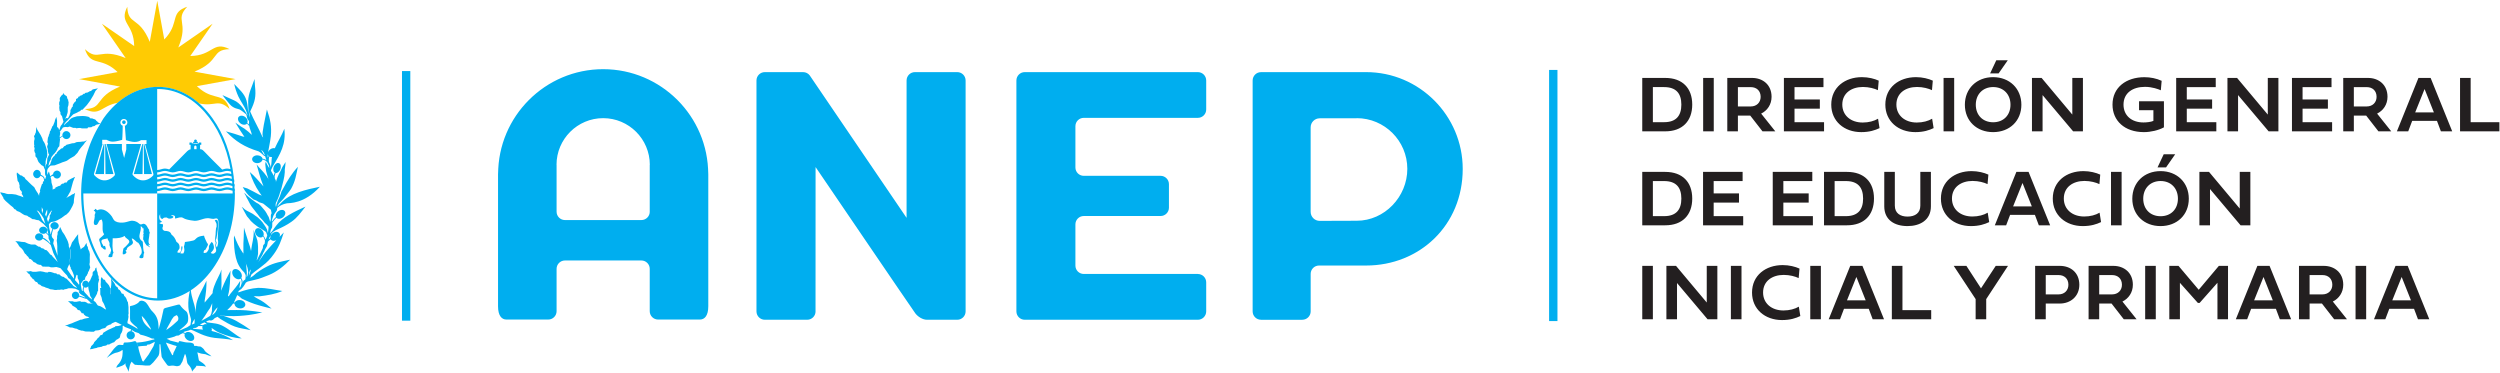
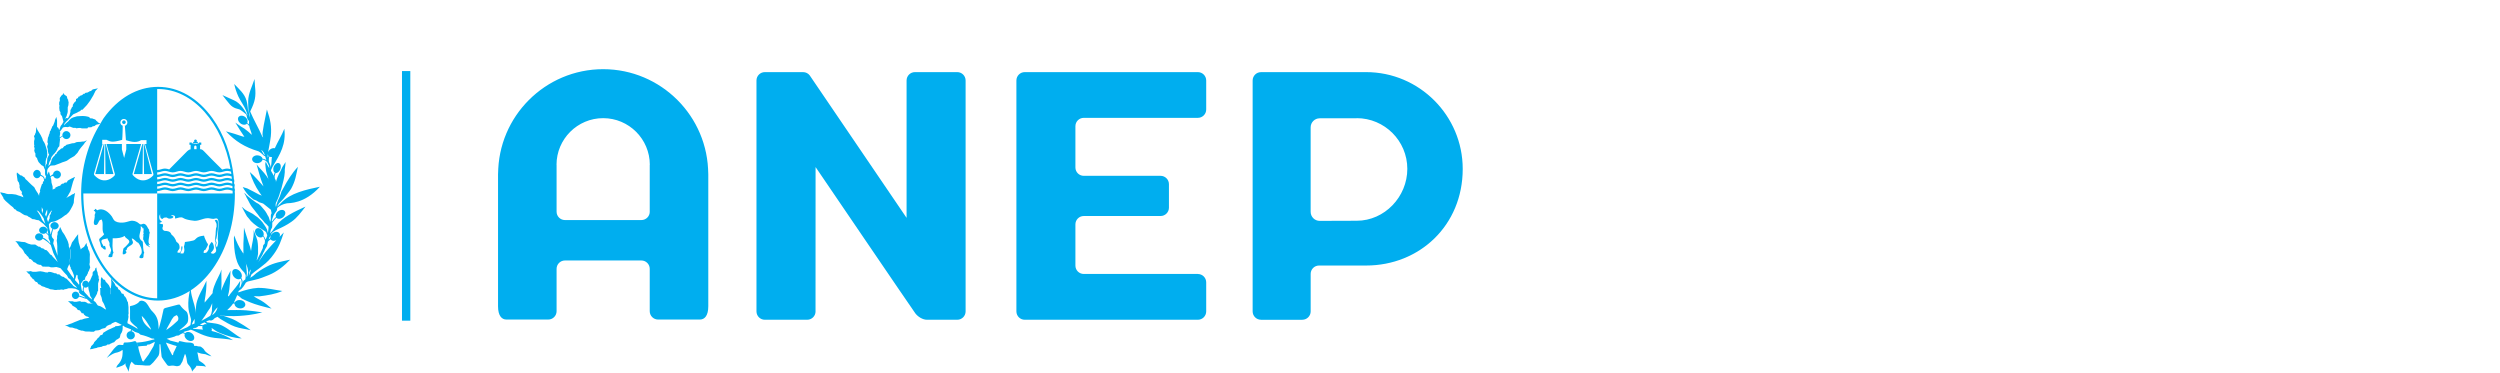
<svg xmlns="http://www.w3.org/2000/svg" width="100%" height="100%" viewBox="0 0 764 114" version="1.1" xml:space="preserve" style="fill-rule:evenodd;clip-rule:evenodd;stroke-linejoin:round;stroke-miterlimit:2;">
  <g transform="matrix(1,0,0,1,-650.522,-1972.91)">
    <g transform="matrix(2.667,0,0,2.667,0,0)">
      <g transform="matrix(1,0,0,1,353.603,776.056)">
        <path d="M0,-28.043L-4.85,-28.043C-5.379,-28.043 -5.807,-27.614 -5.807,-27.085L-5.807,-11.344L-16.906,-27.669C-17.08,-27.897 -17.356,-28.043 -17.665,-28.043L-22.049,-28.043C-22.578,-28.043 -23.007,-27.614 -23.007,-27.085L-23.007,-0.626C-23.007,-0.097 -22.578,0.332 -22.049,0.332L-17.194,0.332C-16.666,0.332 -16.237,-0.097 -16.237,-0.626L-16.24,-0.626L-16.234,-17.165C-16.234,-17.165 -5.099,-0.792 -4.804,-0.401C-4.508,-0.01 -3.961,0.332 -3.469,0.332L0,0.332C0.529,0.332 0.957,-0.097 0.957,-0.626L0.957,-27.085C0.957,-27.614 0.529,-28.043 0,-28.043M-40.574,-28.38C-47.213,-28.38 -52.611,-22.981 -52.611,-16.339L-52.62,-16.903L-52.62,-1.214C-52.62,-0.121 -52.191,0.308 -51.663,0.308L-46.868,0.308C-46.339,0.308 -45.911,-0.121 -45.911,-0.65L-45.911,-5.502C-45.911,-6.031 -45.482,-6.46 -44.954,-6.46L-36.195,-6.46C-35.667,-6.46 -35.238,-6.031 -35.238,-5.502L-35.238,-0.65C-35.238,-0.121 -34.809,0.308 -34.281,0.308L-29.486,0.308C-28.957,0.308 -28.528,-0.121 -28.528,-1.214L-28.528,-16.903L-28.536,-16.339C-28.536,-22.981 -33.939,-28.38 -40.574,-28.38M-35.235,-12.049C-35.235,-11.52 -35.664,-11.092 -36.193,-11.092L-44.954,-11.092C-45.482,-11.092 -45.911,-11.52 -45.911,-12.049L-45.911,-17.424L-45.919,-17.424C-45.919,-20.37 -43.521,-22.768 -40.574,-22.768C-37.625,-22.768 -35.228,-20.37 -35.228,-17.424L-35.238,-17.424L-35.238,-12.049L-35.235,-12.049ZM27.569,-28.043L7.734,-28.043C7.205,-28.043 6.777,-27.614 6.777,-27.085L6.777,-0.626C6.777,-0.097 7.205,0.332 7.734,0.332L27.569,0.332C28.097,0.332 28.526,-0.097 28.526,-0.626L28.526,-3.953C28.526,-4.482 28.097,-4.911 27.569,-4.911L27.569,-4.915L14.496,-4.915C13.967,-4.915 13.539,-5.344 13.539,-5.873L13.539,-10.597C13.539,-11.126 13.967,-11.555 14.496,-11.555L23.299,-11.555C23.827,-11.555 24.256,-11.984 24.256,-12.513L24.256,-15.202C24.256,-15.731 23.827,-16.16 23.299,-16.16L14.496,-16.16C13.967,-16.16 13.539,-16.588 13.539,-17.117L13.539,-21.846C13.539,-22.375 13.967,-22.803 14.496,-22.803L14.496,-22.805L27.569,-22.805L27.569,-22.803C28.097,-22.803 28.526,-23.232 28.526,-23.761L28.526,-27.085C28.526,-27.614 28.097,-28.043 27.569,-28.043M46.854,-28.043L34.806,-28.04L34.805,-28.04C34.276,-28.04 33.847,-27.611 33.847,-27.082L33.847,-0.626C33.847,-0.097 34.276,0.332 34.805,0.332L34.805,0.337L39.539,0.337L39.539,0.332C40.067,0.332 40.496,-0.097 40.496,-0.626L40.496,-4.924C40.496,-5.453 40.924,-5.881 41.453,-5.881L41.453,-5.882L46.854,-5.882C52.951,-5.882 57.919,-10.462 57.919,-16.951C57.919,-23.053 52.951,-28.043 46.854,-28.043M45.77,-11.013L41.53,-10.998C40.958,-10.998 40.494,-11.462 40.494,-12.035L40.494,-21.715C40.494,-22.287 40.958,-22.751 41.53,-22.751L41.53,-22.756L45.77,-22.756L45.77,-22.768C48.968,-22.768 51.571,-20.161 51.571,-16.961C51.571,-13.758 48.968,-11.013 45.77,-11.013" style="fill:rgb(0,174,239);fill-rule:nonzero;" />
      </g>
    </g>
    <g transform="matrix(2.667,0,0,2.667,0,0)">
      <g transform="matrix(1,0,0,1,252.471,761.985)">
-         <path d="M0,0.011C0.003,0.008 0.006,0.004 0.008,0C0.001,0.003 0,0.011 0,0.011" style="fill:rgb(7,78,162);fill-rule:nonzero;" />
-       </g>
+         </g>
    </g>
    <g transform="matrix(2.667,0,0,2.667,0,0)">
      <g transform="matrix(1,0,0,1,252.528,761.978)">
        <path d="M0,-0.07C-0.013,-0.05 -0.033,-0.027 -0.044,-0.007L-0.044,0C-0.029,-0.021 -0.015,-0.038 0,-0.07" style="fill:rgb(7,78,162);fill-rule:nonzero;" />
      </g>
    </g>
    <g transform="matrix(2.667,0,0,2.667,0,0)">
      <g transform="matrix(1,0,0,1,252.458,760.022)">
-         <path d="M0,0.075L0.035,0.011L0.039,0L0,0.075Z" style="fill:rgb(7,78,162);fill-rule:nonzero;" />
-       </g>
+         </g>
    </g>
    <g transform="matrix(2.667,0,0,2.667,0,0)">
      <g transform="matrix(1,0,0,1,0,333.751)">
-         <rect x="421.42" y="414.011" width="0.958" height="28.777" style="fill:rgb(0,174,239);" />
-       </g>
+         </g>
    </g>
    <g transform="matrix(2.667,0,0,2.667,0,0)">
      <g transform="matrix(1,0,0,1,0,333.835)">
        <rect x="289.978" y="414.057" width="0.953" height="28.601" style="fill:rgb(0,174,239);" />
      </g>
    </g>
    <g transform="matrix(2.667,0,0,2.667,0,0)">
      <g transform="matrix(1,0,0,1,530.311,768.281)">
-         <path d="M0,-13.483L0,-14.532L-3.294,-14.532L-3.294,-19.602L-4.51,-19.602L-4.51,-13.483L0,-13.483ZM-6.704,-13.483L-5.407,-13.483L-7.88,-19.602L-9.277,-19.602L-11.746,-13.483L-10.449,-13.483L-9.993,-14.682L-7.155,-14.682L-6.704,-13.483ZM-7.506,-15.65L-9.651,-15.65L-8.574,-18.331L-7.506,-15.65ZM-10.506,1.933L-11.903,1.933L-14.372,8.052L-13.074,8.052L-12.619,6.853L-9.78,6.853L-9.33,8.052L-8.032,8.052L-10.506,1.933ZM-11.2,3.204L-10.132,5.885L-12.276,5.885L-11.2,3.204ZM-12.393,-13.483L-14.015,-15.515C-13.317,-15.853 -12.822,-16.551 -12.822,-17.439C-12.822,-18.818 -13.821,-19.602 -15.056,-19.602L-17.895,-19.602L-17.895,-13.483L-16.679,-13.483L-16.679,-15.285L-15.264,-15.285L-13.862,-13.483L-12.393,-13.483ZM-14.074,-17.435C-14.074,-16.781 -14.547,-16.335 -15.196,-16.335L-16.679,-16.335L-16.679,-18.548L-15.196,-18.548C-14.556,-18.548 -14.074,-18.147 -14.074,-17.435M-17.893,4.096C-17.893,2.716 -18.893,1.933 -20.128,1.933L-22.966,1.933L-22.966,8.052L-21.75,8.052L-21.75,6.249L-20.335,6.249L-18.933,8.052L-17.465,8.052L-19.087,6.02C-18.388,5.682 -17.893,4.983 -17.893,4.096M-19.145,4.1C-19.145,4.754 -19.618,5.2 -20.267,5.2L-21.75,5.2L-21.75,2.987L-20.267,2.987C-19.627,2.987 -19.145,3.388 -19.145,4.1M-23.77,-13.483L-19.169,-13.483L-19.169,-14.532L-22.554,-14.532L-22.554,-16.083L-19.652,-16.083L-19.652,-17.137L-22.554,-17.137L-22.554,-18.548L-19.237,-18.548L-19.237,-19.602L-23.77,-19.602L-23.77,-13.483ZM-25.16,8.052L-23.863,8.052L-26.336,1.933L-27.733,1.933L-30.202,8.052L-28.905,8.052L-28.45,6.853L-25.611,6.853L-25.16,8.052ZM-25.962,5.885L-28.107,5.885L-27.03,3.204L-25.962,5.885ZM-26.444,-13.483L-25.323,-13.483L-25.323,-19.602L-26.539,-19.602L-26.539,-15.402L-30.059,-19.602L-31.162,-19.602L-31.162,-13.483L-29.946,-13.483L-29.946,-17.637L-26.444,-13.483ZM-37.037,-13.483L-32.436,-13.483L-32.436,-14.532L-35.821,-14.532L-35.821,-16.083L-32.919,-16.083L-32.919,-17.137L-35.821,-17.137L-35.821,-18.548L-32.504,-18.548L-32.504,-19.602L-37.037,-19.602L-37.037,-13.483ZM-38.198,-9.353L-37.148,-10.858L-38.464,-10.858L-39.172,-9.353L-38.198,-9.353ZM-40.733,-13.393C-39.962,-13.393 -39.061,-13.6 -38.44,-13.942L-38.44,-16.93L-41.292,-16.93L-41.292,-15.903L-39.647,-15.903L-39.647,-14.681C-39.922,-14.555 -40.413,-14.501 -40.783,-14.501C-42.153,-14.501 -43.072,-15.303 -43.072,-16.542C-43.072,-17.872 -42.031,-18.58 -40.611,-18.58C-39.773,-18.58 -39.066,-18.309 -38.796,-18.187L-38.701,-19.273C-39.3,-19.548 -39.985,-19.687 -40.679,-19.687C-42.743,-19.687 -44.333,-18.534 -44.333,-16.542C-44.333,-14.704 -42.951,-13.393 -40.733,-13.393M-43.289,-8.835L-44.505,-8.835L-44.505,-2.716L-43.289,-2.716L-43.289,-8.835ZM-49.912,-5.784C-49.912,-7.096 -48.857,-7.799 -47.55,-7.799C-46.852,-7.799 -46.225,-7.623 -45.833,-7.434L-45.739,-8.524C-46.216,-8.744 -46.92,-8.925 -47.658,-8.925C-49.61,-8.925 -51.177,-7.754 -51.177,-5.775C-51.177,-3.878 -49.7,-2.626 -47.74,-2.626C-46.802,-2.626 -46.162,-2.837 -45.644,-3.085L-45.815,-4.162C-46.257,-3.896 -46.883,-3.724 -47.573,-3.724C-48.938,-3.724 -49.912,-4.54 -49.912,-5.784M-48.844,-13.483L-47.722,-13.483L-47.722,-19.602L-48.939,-19.602L-48.939,-15.402L-52.458,-19.602L-53.562,-19.602L-53.562,-13.483L-52.346,-13.483L-52.346,-17.637L-48.844,-13.483ZM-51.478,-2.716L-53.951,-8.835L-55.348,-8.835L-57.817,-2.716L-56.52,-2.716L-56.065,-3.914L-53.226,-3.914L-52.775,-2.716L-51.478,-2.716ZM-53.577,-4.883L-55.722,-4.883L-54.645,-7.564L-53.577,-4.883ZM-54.775,-16.529C-54.775,-18.377 -56.122,-19.692 -58.015,-19.692C-59.899,-19.692 -61.25,-18.381 -61.25,-16.529C-61.25,-14.681 -59.899,-13.393 -58.015,-13.393C-56.122,-13.393 -54.775,-14.681 -54.775,-16.529M-56.023,-16.533C-56.023,-15.335 -56.821,-14.523 -58.011,-14.523C-59.191,-14.523 -59.998,-15.335 -59.998,-16.533C-59.998,-17.723 -59.191,-18.557 -58.011,-18.557C-56.821,-18.557 -56.023,-17.723 -56.023,-16.533M-57.384,-20.121L-56.334,-21.625L-57.65,-21.625L-58.358,-20.121L-57.384,-20.121ZM-63.691,-13.483L-62.475,-13.483L-62.475,-19.602L-63.691,-19.602L-63.691,-13.483ZM-63.994,-5.775C-63.994,-3.878 -62.517,-2.626 -60.557,-2.626C-59.619,-2.626 -58.98,-2.837 -58.461,-3.085L-58.633,-4.162C-59.074,-3.896 -59.701,-3.724 -60.39,-3.724C-61.755,-3.724 -62.729,-4.54 -62.729,-5.784C-62.729,-7.096 -61.674,-7.799 -60.368,-7.799C-59.669,-7.799 -59.043,-7.623 -58.651,-7.434L-58.556,-8.524C-59.034,-8.744 -59.737,-8.925 -60.476,-8.925C-62.427,-8.925 -63.994,-7.754 -63.994,-5.775M-69.097,-16.551C-69.097,-17.863 -68.043,-18.566 -66.736,-18.566C-66.038,-18.566 -65.411,-18.39 -65.019,-18.201L-64.925,-19.291C-65.402,-19.512 -66.105,-19.692 -66.844,-19.692C-68.795,-19.692 -70.363,-18.521 -70.363,-16.542C-70.363,-14.645 -68.886,-13.393 -66.925,-13.393C-65.988,-13.393 -65.348,-13.605 -64.83,-13.852L-65.001,-14.929C-65.443,-14.663 -66.069,-14.492 -66.759,-14.492C-68.124,-14.492 -69.097,-15.308 -69.097,-16.551M-69.275,-8.835L-70.486,-8.835L-70.486,-4.887C-70.486,-3.346 -69.333,-2.626 -67.819,-2.626C-66.417,-2.626 -65.142,-3.292 -65.142,-4.887L-65.142,-8.835L-66.354,-8.835L-66.354,-4.968C-66.354,-4.13 -66.94,-3.715 -67.819,-3.715C-68.644,-3.715 -69.275,-4.094 -69.275,-4.968L-69.275,-8.835ZM-71.812,8.052L-70.514,8.052L-72.988,1.933L-74.385,1.933L-76.854,8.052L-75.556,8.052L-75.101,6.853L-72.263,6.853L-71.812,8.052ZM-72.614,5.885L-74.759,5.885L-73.682,3.204L-72.614,5.885ZM-75.295,-16.551C-75.295,-17.863 -74.24,-18.566 -72.933,-18.566C-72.235,-18.566 -71.609,-18.39 -71.216,-18.201L-71.122,-19.291C-71.599,-19.512 -72.302,-19.692 -73.042,-19.692C-74.993,-19.692 -76.56,-18.521 -76.56,-16.542C-76.56,-14.645 -75.083,-13.393 -73.123,-13.393C-72.185,-13.393 -71.545,-13.605 -71.027,-13.852L-71.198,-14.929C-71.64,-14.663 -72.266,-14.492 -72.956,-14.492C-74.321,-14.492 -75.295,-15.308 -75.295,-16.551M-81.986,-13.483L-77.385,-13.483L-77.385,-14.532L-80.77,-14.532L-80.77,-16.083L-77.868,-16.083L-77.868,-17.137L-80.77,-17.137L-80.77,-18.548L-77.453,-18.548L-77.453,-19.602L-81.986,-19.602L-81.986,-13.483ZM-82.971,-13.483L-84.593,-15.515C-83.895,-15.853 -83.399,-16.551 -83.399,-17.439C-83.399,-18.818 -84.399,-19.602 -85.634,-19.602L-88.473,-19.602L-88.473,-13.483L-87.257,-13.483L-87.257,-15.285L-85.841,-15.285L-84.44,-13.483L-82.971,-13.483ZM-84.651,-17.435C-84.651,-16.781 -85.125,-16.335 -85.774,-16.335L-87.257,-16.335L-87.257,-18.548L-85.774,-18.548C-85.134,-18.548 -84.651,-18.147 -84.651,-17.435M-91.239,-13.483L-90.023,-13.483L-90.023,-19.602L-91.239,-19.602L-91.239,-13.483ZM-86.717,-8.835L-91.25,-8.835L-91.25,-2.716L-86.65,-2.716L-86.65,-3.765L-90.034,-3.765L-90.034,-5.316L-87.132,-5.316L-87.132,-6.37L-90.034,-6.37L-90.034,-7.781L-86.717,-7.781L-86.717,-8.835ZM-92.49,-5.78C-92.49,-7.663 -93.607,-8.835 -95.581,-8.835L-98.217,-8.835L-98.217,-2.716L-95.581,-2.716C-93.629,-2.716 -92.49,-3.882 -92.49,-5.78M-93.737,-5.78C-93.737,-4.509 -94.328,-3.765 -95.711,-3.765L-97,-3.765L-97,-7.785L-95.711,-7.785C-94.341,-7.785 -93.737,-7.06 -93.737,-5.78M-92.49,-16.547C-92.49,-18.431 -93.607,-19.602 -95.581,-19.602L-98.217,-19.602L-98.217,-13.483L-95.581,-13.483C-93.629,-13.483 -92.49,-14.65 -92.49,-16.547M-93.737,-16.547C-93.737,-15.276 -94.328,-14.532 -95.711,-14.532L-97,-14.532L-97,-18.552L-95.711,-18.552C-94.341,-18.552 -93.737,-17.827 -93.737,-16.547M-97,1.933L-98.216,1.933L-98.216,8.052L-97,8.052L-97,1.933ZM-94.347,1.933L-95.45,1.933L-95.45,8.052L-94.234,8.052L-94.234,3.897L-90.732,8.052L-89.611,8.052L-89.611,1.933L-90.827,1.933L-90.827,6.132L-94.347,1.933ZM-86.845,1.933L-88.061,1.933L-88.061,8.052L-86.845,8.052L-86.845,1.933ZM-85.638,4.992C-85.638,6.89 -84.16,8.142 -82.2,8.142C-81.263,8.142 -80.623,7.93 -80.105,7.682L-80.276,6.606C-80.717,6.872 -81.344,7.043 -82.033,7.043C-83.399,7.043 -84.372,6.227 -84.372,4.983C-84.372,3.672 -83.318,2.969 -82.011,2.969C-81.312,2.969 -80.686,3.144 -80.294,3.334L-80.199,2.244C-80.677,2.023 -81.38,1.843 -82.119,1.843C-84.07,1.843 -85.638,3.014 -85.638,4.992M-82.049,-3.765L-82.049,-5.316L-79.147,-5.316L-79.147,-6.37L-82.049,-6.37L-82.049,-7.781L-78.732,-7.781L-78.732,-8.835L-83.265,-8.835L-83.265,-2.716L-78.665,-2.716L-78.665,-3.765L-82.049,-3.765ZM-77.749,1.933L-78.965,1.933L-78.965,8.052L-77.749,8.052L-77.749,1.933ZM-74.755,-8.835L-77.39,-8.835L-77.39,-2.716L-74.755,-2.716C-72.803,-2.716 -71.664,-3.882 -71.664,-5.78C-71.664,-7.663 -72.781,-8.835 -74.755,-8.835M-74.885,-7.785C-73.515,-7.785 -72.911,-7.06 -72.911,-5.78C-72.911,-4.509 -73.502,-3.765 -74.885,-3.765L-76.174,-3.765L-76.174,-7.785L-74.885,-7.785ZM-68.402,1.933L-69.618,1.933L-69.618,8.052L-65.108,8.052L-65.108,7.002L-68.402,7.002L-68.402,1.933ZM-61.075,1.933L-62.526,1.933L-60.016,5.74L-60.016,8.052L-58.804,8.052L-58.804,5.74L-56.308,1.933L-57.713,1.933L-59.403,4.506L-61.075,1.933ZM-50.364,1.933L-53.198,1.933L-53.198,8.052L-51.982,8.052L-51.982,6.249L-50.364,6.249C-49.129,6.249 -48.133,5.412 -48.133,4.1C-48.133,2.712 -49.129,1.933 -50.364,1.933M-50.503,2.987C-49.868,2.987 -49.386,3.388 -49.386,4.1C-49.386,4.754 -49.859,5.2 -50.503,5.2L-51.982,5.2L-51.982,2.987L-50.503,2.987ZM-44.235,1.933L-47.073,1.933L-47.073,8.052L-45.857,8.052L-45.857,6.249L-44.442,6.249L-43.041,8.052L-41.572,8.052L-43.194,6.02C-42.495,5.682 -42,4.983 -42,4.096C-42,2.716 -43,1.933 -44.235,1.933M-44.375,2.987C-43.734,2.987 -43.252,3.388 -43.252,4.1C-43.252,4.754 -43.725,5.2 -44.375,5.2L-45.857,5.2L-45.857,2.987L-44.375,2.987ZM-42.064,-5.762C-42.064,-3.914 -40.713,-2.626 -38.829,-2.626C-36.936,-2.626 -35.59,-3.914 -35.59,-5.762C-35.59,-7.609 -36.936,-8.925 -38.829,-8.925C-40.713,-8.925 -42.064,-7.614 -42.064,-5.762M-40.812,-5.766C-40.812,-6.956 -40.005,-7.79 -38.825,-7.79C-37.635,-7.79 -36.837,-6.956 -36.837,-5.766C-36.837,-4.567 -37.635,-3.756 -38.825,-3.756C-40.005,-3.756 -40.812,-4.567 -40.812,-5.766M-39.374,1.933L-40.59,1.933L-40.59,8.052L-39.374,8.052L-39.374,1.933ZM-29.753,-8.835L-29.753,-4.635L-33.273,-8.835L-34.376,-8.835L-34.376,-2.716L-33.16,-2.716L-33.16,-6.87L-29.658,-2.716L-28.537,-2.716L-28.537,-8.835L-29.753,-8.835ZM-36.77,1.933L-37.824,1.933L-37.824,8.052L-36.608,8.052L-36.608,3.875L-34.548,6.182L-34.354,6.182L-32.308,3.87L-32.308,8.052L-31.097,8.052L-31.097,1.933L-32.146,1.933L-34.454,4.672L-36.77,1.933ZM-15.267,1.933L-16.483,1.933L-16.483,8.052L-15.267,8.052L-15.267,1.933Z" style="fill:rgb(35,31,32);fill-rule:nonzero;" />
-       </g>
+         </g>
    </g>
    <g transform="matrix(2.667,0,0,2.667,0,0)">
      <g transform="matrix(1,0,0,1,270.222,747.586)">
-         <path d="M0,-2.207C-1.942,-3.191 -1.871,-1.458 -4.505,-1.418L-1.944,-5.117L-5.877,-2.395C-4.625,-5.392 -6.337,-5.474 -4.854,-7.062C-6.802,-6.425 -5.786,-5.346 -7.19,-3.644C-7.26,-3.559 -7.335,-3.474 -7.416,-3.388C-7.439,-3.364 -7.459,-3.341 -7.482,-3.318L-8.287,-7.744L-9.144,-3.039C-10.378,-6.044 -11.646,-4.891 -11.721,-7.062C-12.706,-5.119 -10.972,-5.19 -10.93,-2.556L-14.63,-5.117L-11.908,-1.184C-14.906,-2.436 -14.989,-0.722 -16.575,-2.207C-15.977,-0.372 -14.986,-1.163 -13.453,-0.095C-13.396,-0.055 -13.339,-0.013 -13.28,0.033C-13.135,0.144 -12.986,0.272 -12.831,0.422L-17.258,1.227L-12.553,2.081C-15.559,3.317 -14.406,4.585 -16.575,4.658C-14.843,5.537 -14.7,4.262 -12.823,3.945C-12.139,3.356 -11.405,2.899 -10.633,2.593C-10.614,2.585 -10.595,2.581 -10.576,2.573C-10.246,2.446 -9.909,2.349 -9.568,2.275C-9.484,2.257 -9.4,2.238 -9.315,2.223C-8.948,2.159 -8.577,2.115 -8.201,2.115C-7.819,2.115 -7.443,2.161 -7.07,2.227C-6.983,2.242 -6.898,2.261 -6.812,2.28C-6.457,2.357 -6.106,2.459 -5.763,2.595C-5.753,2.599 -5.742,2.602 -5.732,2.606C-5.346,2.761 -4.971,2.958 -4.605,3.186C-4.587,3.197 -4.57,3.209 -4.553,3.22C-4.19,3.45 -3.839,3.712 -3.5,4.01C-1.625,4.426 -1.345,3.403 0,4.658C-0.625,2.745 -1.676,3.69 -3.327,2.397C-3.399,2.341 -3.471,2.28 -3.546,2.213C-3.562,2.201 -3.577,2.188 -3.593,2.173C-3.643,2.128 -3.693,2.08 -3.743,2.031L0.684,1.227L-4.022,0.372C-1.017,-0.864 -2.17,-2.134 0,-2.207" style="fill:rgb(255,203,3);fill-rule:nonzero;" />
-       </g>
+         </g>
    </g>
    <g transform="matrix(2.667,0,0,2.667,0,0)">
      <g transform="matrix(1,0,0,1,276.036,772.013)">
        <path d="M0,-12.865C0.116,-13.172 0.051,-13.494 -0.155,-13.567C-0.358,-13.654 -0.627,-13.47 -0.756,-13.162C-0.859,-12.878 -0.808,-12.582 -0.642,-12.483L-0.602,-12.556L-0.513,-12.669L-0.435,-12.632L-0.538,-12.434C-0.346,-12.409 -0.115,-12.593 0,-12.865M-0.538,-8.735L-0.538,-8.858L-0.499,-9.032L-0.385,-9.265L-0.269,-9.525L-0.141,-9.845L-0.025,-10.228L0.103,-10.586L0.216,-11.028L0.359,-11.57L0.462,-12.089L0.512,-12.533L0.512,-12.841L0.576,-13.345L0.602,-13.702L0.243,-13.135L0.039,-12.704L-0.155,-12.335L-0.333,-11.927L-0.424,-11.67L-0.499,-11.423L-0.489,-11.231L-0.513,-11.583L-0.69,-11.934L-0.627,-11.83L-0.654,-12.076L-0.552,-12.42L-0.436,-12.632L-0.513,-12.668L-0.602,-12.556L-0.693,-12.347L-0.768,-12.138L-0.697,-11.949L-0.871,-12.347L-1.05,-12.656L-1.082,-12.706L-1.064,-12.68L-1.064,-12.779L-0.897,-13.149C0.014,-14.64 0.667,-15.749 0.462,-17.512C0.164,-16.747 -0.291,-16.037 -0.63,-15.279C-0.803,-15.317 -1.018,-15.267 -1.193,-15.123C-1.296,-15.034 -1.361,-14.928 -1.402,-14.821C-1.298,-15.433 -1.157,-16.033 -1.089,-16.649C-0.978,-17.743 -1.148,-18.604 -1.512,-19.639L-1.513,-19.67L-1.513,-19.643C-1.523,-19.669 -1.528,-19.692 -1.538,-19.719C-1.743,-18.684 -2.128,-16.983 -2.025,-16.723L-1.975,-16.55L-1.975,-16.514L-2.076,-16.637C-2.496,-17.603 -3.041,-18.508 -3.45,-19.485C-3.434,-19.524 -3.419,-19.563 -3.4,-19.601C-2.91,-20.621 -2.767,-21.199 -2.898,-22.333L-2.958,-23.213C-3.229,-22.355 -3.673,-21.577 -3.684,-20.654C-3.691,-20.178 -3.638,-19.707 -3.657,-19.244C-3.719,-19.727 -3.744,-20.261 -3.87,-20.724C-4.109,-21.563 -4.717,-22.026 -5.286,-22.645C-5.165,-22.111 -5.027,-21.692 -4.801,-21.194C-4.539,-20.649 -4.182,-20.188 -3.945,-19.639C-3.85,-19.435 -3.805,-19.232 -3.738,-19.012C-4.095,-19.662 -4.578,-20.443 -5.292,-20.761C-5.737,-20.956 -6.192,-21.162 -6.634,-21.368C-6.36,-21.012 -6.088,-20.658 -5.798,-20.321C-5.328,-19.786 -4.796,-19.799 -4.648,-19.715C-4.375,-19.553 -4.147,-19.352 -3.898,-19.147C-3.82,-18.924 -3.836,-18.711 -3.702,-18.523L-3.583,-18.402L-3.589,-18.253L-3.602,-18.002C-3.663,-18.06 -3.725,-18.119 -3.786,-18.177C-3.691,-18.373 -3.767,-18.639 -3.991,-18.834C-4.248,-19.044 -4.594,-19.069 -4.761,-18.883L-4.825,-18.798C-4.902,-18.601 -4.825,-18.341 -4.606,-18.157C-4.351,-17.935 -3.991,-17.91 -3.825,-18.095C-3.823,-18.098 -3.823,-18.101 -3.821,-18.104L-3.565,-17.835L-3.513,-17.612L-3.308,-17.02L-3.271,-16.809L-3.628,-17.143L-4.115,-17.525L-4.5,-17.759L-5.155,-18.216L-4.628,-17.364L-4.166,-16.663L-4.115,-16.587L-4.32,-16.626L-5.257,-16.934L-6.232,-17.216C-5.127,-16.057 -4.102,-15.417 -2.5,-14.924C-2.398,-14.862 -2.294,-14.801 -2.205,-14.725L-1.859,-14.407L-1.743,-14.368L-1.769,-14.467L-1.782,-14.494L-1.846,-14.504L-1.95,-14.665L-2.05,-14.838L-2.141,-14.998L-2.23,-15.096L-2.056,-14.989L-2.045,-14.978L-1.884,-14.764L-1.768,-14.467L-1.73,-14.321L-1.603,-13.937L-1.807,-14.024L-2.102,-14.11L-2.051,-14.1C-2.09,-14.308 -2.347,-14.467 -2.641,-14.467C-2.962,-14.467 -3.231,-14.271 -3.231,-14.024C-3.231,-13.778 -2.962,-13.567 -2.641,-13.567C-2.323,-13.567 -2.07,-13.761 -2.04,-13.994L-1.95,-13.963L-1.704,-13.863L-1.499,-13.678L-1.308,-13.285L-1.269,-13.05L-1.269,-13L-1.333,-13.1L-1.525,-13.434L-1.666,-13.752L-1.73,-13.481L-1.706,-13.259L-1.666,-12.914L-1.616,-12.605L-1.513,-12.248L-1.397,-11.867L-1.298,-11.413L-1.383,-11.78L-1.577,-12.076C-1.91,-12.57 -2.347,-12.951 -2.718,-13.42C-2.486,-12.632 -2.32,-11.904 -2.013,-11.139L-1.929,-10.908L-1.948,-10.929C-2.487,-11.522 -2.91,-12.063 -3.5,-12.556C-3.231,-11.681 -2.859,-10.894 -2.398,-10.227L-2.154,-9.883L-2.114,-9.845L-2.115,-9.845L-2.436,-9.969L-3.051,-10.3L-3.782,-10.671L-4.309,-10.832L-4.089,-10.461L-3.846,-10.129L-3.616,-9.869L-3.32,-9.611L-3.076,-9.413L-2.757,-9.291L-2.397,-9.081L-1.975,-8.945L-1.853,-8.853L-1.099,-8.247L-1.077,-8.217L-1,-7.836L-0.967,-7.863L-1,-7.836L-1.077,-7.663L-1.089,-7.514L-1.089,-7.121L-1.154,-6.853L-1.154,-6.862L-1.181,-6.862L-1.205,-6.997L-1.257,-7.17L-1.333,-7.403L-1.461,-7.613L-1.577,-7.836L-1.743,-8.095L-1.949,-8.341L-2.065,-8.477L-2.269,-8.711L-2.5,-8.907L-2.757,-9.044L-2.962,-9.191L-3.244,-9.401L-3.436,-9.549L-3.654,-9.722L-3.86,-9.894L-4.115,-10.178L-4.077,-10.03L-3.949,-9.82L-3.871,-9.636L-3.732,-9.389L-3.487,-8.921L-3.334,-8.661L-3.14,-8.403L-2.962,-8.18L-2.782,-7.946L-2.565,-7.675L-2.384,-7.417L-2.192,-7.207L-1.987,-6.997L-1.782,-6.737L-1.552,-6.528L-1.346,-6.294L-1.359,-6.048L-1.397,-5.741L-1.422,-5.543L-1.423,-5.542L-1.423,-5.568L-1.474,-5.753L-1.525,-5.962L-1.654,-6.22L-1.859,-6.528L-2.051,-6.801L-2.294,-7.071L-2.487,-7.256L-2.641,-7.392L-2.873,-7.551L-3.14,-7.75L-3.334,-7.859L-3.641,-8.019L-3.835,-8.119L-4.064,-8.267L-4.295,-8.477L-4.424,-8.551L-4.308,-8.377L-4.192,-8.145L-4,-7.797L-3.821,-7.479L-3.589,-7.207L-3.384,-6.949L-3.065,-6.652L-2.846,-6.479L-2.514,-6.233L-2.18,-6.048L-2.076,-5.974L-1.757,-5.776L-1.629,-5.654L-1.499,-5.309L-1.426,-5.53L-1.513,-5.259L-1.565,-5.087L-1.692,-4.803L-1.757,-4.962L-1.832,-5.111L-1.923,-5.246L-1.935,-5.357L-1.923,-5.284C-1.859,-5.455 -1.923,-5.703 -2.09,-5.887C-2.309,-6.135 -2.616,-6.196 -2.794,-6.023C-2.962,-5.85 -2.924,-5.518 -2.718,-5.284C-2.5,-5.038 -2.181,-4.976 -2.013,-5.147C-2.001,-5.161 -2.001,-5.161 -1.987,-5.173L-1.987,-5.184L-1.898,-5.061L-1.821,-4.877L-1.757,-4.667L-1.796,-4.335L-1.898,-4.237L-1.975,-4.112L-2.001,-3.853L-2.09,-3.656L-2.32,-3.176L-2.667,-2.485L-2.718,-2.436L-2.616,-2.805L-2.552,-3.188L-2.552,-3.965L-2.577,-4.335L-2.627,-4.704L-2.769,-5.147L-2.923,-5.53L-3.051,-5.912L-3.051,-5.518L-3.076,-5.185L-3.154,-4.679L-3.256,-4.162L-3.32,-3.743L-3.358,-3.503L-3.411,-3.731L-3.475,-3.989L-3.654,-4.519L-3.834,-5.098L-4.026,-5.703L-4.166,-6.184L-4.193,-5.161L-4.231,-4.347L-4.231,-3.632L-4.218,-2.984L-4.231,-3.226L-4.308,-3.312C-4.718,-3.879 -5.065,-4.642 -5.282,-5.283L-5.321,-4.999C-5.307,-4.224 -5.282,-3.496 -5.09,-2.732C-4.923,-2.054 -4.642,-1.536 -4.129,-1.044L-3.974,-0.747L-3.974,-0.514L-4.012,-0.242L-4.179,-0.13L-4.256,-0.032L-4.308,0.178L-4.334,-0.117L-4.398,-0.267L-4.462,-0.402L-4.473,-0.419C-4.36,-0.593 -4.386,-0.885 -4.578,-1.116C-4.795,-1.4 -5.141,-1.524 -5.359,-1.376C-5.564,-1.227 -5.564,-0.87 -5.346,-0.574C-5.127,-0.291 -4.769,-0.18 -4.564,-0.328L-4.551,-0.328L-4.616,-0.415L-4.642,-0.5L-4.641,-0.5L-4.616,-0.415L-4.5,-0.267L-4.448,-0.081L-4.424,0.165L-4.487,0.375L-4.578,0.645L-4.706,0.708L-4.728,0.783L-4.666,0.559L-4.616,0.239L-4.591,-0.093C-4.924,0.474 -5.308,0.894 -5.731,1.41L-5.923,1.705L-5.999,1.62C-5.717,0.659 -5.783,-0.279 -5.705,-1.252C-6.052,-0.588 -6.398,0.066 -6.667,0.758L-6.783,1.028L-6.795,1.039L-6.756,0.721C-6.717,0.164 -6.756,-0.378 -6.756,-0.919L-6.744,-1.388L-6.872,-1.017C-7.205,-0.304 -7.578,0.327 -7.743,1.101L-7.756,1.324L-7.962,1.57L-8.308,1.977L-8.641,2.371L-8.666,2.42L-8.666,2.162C-8.527,1.41 -8.449,0.671 -8.461,-0.093C-8.859,0.794 -9.411,1.595 -9.616,2.533L-9.654,2.828L-9.705,3.358L-9.743,3.702L-9.743,3.703L-9.749,3.735L-9.743,3.703L-9.743,3.702L-9.732,3.53L-9.732,3.37L-9.743,3.199C-9.857,2.452 -10.16,1.912 -10.254,0.998C-9.345,0.401 -8.504,-0.405 -7.773,-1.426C-6.119,-3.736 -5.206,-6.805 -5.206,-10.069C-5.206,-10.17 -5.225,-10.265 -5.227,-10.366C-5.22,-10.366 -5.213,-10.362 -5.206,-10.362C-5.208,-10.451 -5.208,-10.541 -5.211,-10.631C-5.223,-10.631 -5.234,-10.637 -5.246,-10.638C-5.249,-10.729 -5.26,-10.818 -5.265,-10.909C-5.251,-10.908 -5.238,-10.901 -5.223,-10.9C-5.229,-10.991 -5.236,-11.08 -5.242,-11.169C-5.256,-11.17 -5.27,-11.177 -5.284,-11.178C-5.29,-11.268 -5.296,-11.357 -5.303,-11.447C-5.29,-11.445 -5.278,-11.439 -5.266,-11.438C-5.275,-11.529 -5.285,-11.62 -5.296,-11.711C-5.305,-11.711 -5.313,-11.715 -5.322,-11.716C-5.33,-11.805 -5.33,-11.897 -5.34,-11.985C-5.339,-11.985 -5.337,-11.984 -5.335,-11.984C-5.338,-12.004 -5.342,-12.025 -5.345,-12.045C-5.637,-14.555 -6.459,-16.877 -7.773,-18.711C-9.437,-21.034 -11.654,-22.312 -14.014,-22.312C-16.374,-22.312 -18.592,-21.034 -20.255,-18.711C-20.393,-18.519 -20.494,-18.292 -20.621,-18.089L-20.824,-18.198L-20.94,-18.284L-20.978,-18.359L-21.054,-18.397L-21.043,-18.371L-21.106,-18.457L-21.17,-18.542L-21.298,-18.605L-21.465,-18.655L-21.529,-18.692L-21.696,-18.704L-21.811,-18.716L-21.862,-18.814L-21.978,-18.877L-22.13,-18.913L-22.324,-18.95L-22.631,-18.974L-22.913,-18.962L-23.297,-18.939L-23.465,-18.889L-23.759,-18.802L-23.952,-18.704L-24.106,-18.568L-24.168,-18.52L-24.286,-18.371L-24.618,-18.088L-24.792,-17.881L-24.73,-18.094L-24.513,-18.352L-24.41,-18.438L-24.023,-18.862L-23.731,-19.164L-23.283,-19.362L-23.167,-19.435L-22.923,-19.547L-22.821,-19.684L-22.668,-19.694L-22.166,-20.226L-21.808,-20.706L-21.423,-21.346L-21.18,-21.852L-20.897,-22.148L-21.167,-22.086L-21.474,-22.025L-21.564,-21.963L-21.692,-21.839L-21.821,-21.816L-22.077,-21.667L-22.359,-21.618L-22.398,-21.531L-22.538,-21.519L-22.706,-21.372L-22.872,-21.309L-22.975,-21.286L-22.975,-21.222L-23.141,-21.175L-23.179,-21.038L-23.41,-20.915L-23.41,-20.73L-23.474,-20.631L-23.615,-20.508L-23.731,-20.323L-23.782,-20.237L-23.77,-20.077L-23.885,-19.965L-23.936,-19.855L-23.962,-19.782L-24.051,-19.657L-24.051,-19.435L-24.154,-19.054L-24.333,-18.721L-24.538,-18.733L-24.616,-18.671L-24.656,-18.605L-24.627,-18.713L-24.564,-18.822L-24.473,-19.008L-24.435,-19.181L-24.397,-19.267L-24.359,-19.476L-24.359,-19.97L-24.281,-20.217L-24.256,-20.574L-24.307,-20.697L-24.307,-20.832L-24.384,-20.919L-24.447,-21.141L-24.473,-21.24L-24.666,-21.362L-24.82,-21.499L-24.871,-21.634L-24.935,-21.424L-25.102,-21.3L-25.14,-21.227L-25.23,-21.104L-25.282,-20.956L-25.256,-20.746L-25.333,-20.548L-25.346,-20.29L-25.307,-20.191L-25.333,-19.92L-25.295,-19.575L-25.192,-19.402L-25.192,-19.181L-25.012,-18.935L-24.846,-18.308L-24.909,-18.216L-25.014,-18.018L-25.141,-17.871L-25.205,-17.746L-25.283,-17.464L-25.333,-17.389L-25.333,-17.329L-25.269,-17.179L-25.129,-17.341L-24.962,-17.573L-24.921,-17.646L-24.773,-17.694L-24.605,-17.718L-24.362,-17.694L-24.131,-17.767L-23.952,-17.696L-23.734,-17.614L-23.477,-17.614L-23.362,-17.562L-23.182,-17.591L-22.939,-17.604L-22.759,-17.557L-22.554,-17.548L-22.362,-17.552L-22.105,-17.552L-22.029,-17.677L-21.889,-17.677L-21.669,-17.679L-21.503,-17.784L-21.285,-17.826L-21.118,-17.962L-20.927,-18.012L-20.735,-18.051L-20.623,-18.087C-22.024,-15.858 -22.822,-13.059 -22.822,-10.069C-22.822,-6.805 -21.909,-3.736 -20.255,-1.426C-18.592,0.899 -16.374,2.178 -14.014,2.178C-12.734,2.178 -11.501,1.79 -10.371,1.076C-10.507,1.683 -10.57,2.267 -10.539,2.902C-10.488,3.742 -10.18,4.196 -10.231,4.505L-10.3,4.989L-10.32,4.998L-10.666,5.232L-11.179,5.454L-11.423,5.566L-11.714,5.638L-11.59,5.601L-11.397,5.441C-11.103,5.218 -10.898,5.047 -10.666,4.752C-10.487,4.517 -10.526,3.592 -10.795,3.407C-11.013,3.247 -11.32,2.962 -11.475,2.717C-11.539,2.619 -11.59,2.619 -11.718,2.643C-11.885,2.68 -12.757,2.915 -13.18,3.026C-13.296,3.063 -13.372,3.125 -13.384,3.211C-13.526,3.888 -13.678,4.554 -13.858,5.158L-13.949,5.478L-13.949,5.218C-13.974,4.541 -14.09,3.999 -14.615,3.469C-14.884,3.235 -15.051,2.866 -15.166,2.705C-15.371,2.409 -15.501,2.236 -15.859,2.187C-16.128,2.212 -16.102,2.224 -16.282,2.433C-16.551,2.632 -16.795,2.729 -17.128,2.791C-17.23,2.804 -17.244,2.866 -17.23,2.939C-17.192,3.42 -17.256,4.271 -17.192,4.492C-17.167,4.616 -16.731,5.024 -16.475,5.208L-16.321,5.404L-16.333,5.392L-16.41,5.392C-16.743,5.158 -17.153,4.987 -17.513,4.775L-17.513,4.602L-17.449,4.344L-17.397,4.036L-17.424,3.828L-17.384,3.641L-17.397,3.444L-17.397,2.94L-17.424,2.68L-17.449,2.507L-17.474,2.284L-17.552,2.284L-17.563,2.162L-17.667,1.903L-17.783,1.731L-17.872,1.669L-17.975,1.41L-18.167,1.374L-18.307,1.115L-18.385,0.991L-18.577,0.868L-18.616,0.695L-18.86,0.509L-19,0.214L-19.192,-0.058L-19.423,-0.365L-19.359,0.042L-19.372,0.374L-19.409,0.671L-19.436,0.857C-19.423,0.868 -19.409,0.88 -19.409,0.88L-19.409,1.447L-19.439,1.447L-19.439,0.818L-19.45,0.807L-19.5,0.744L-19.577,0.559L-19.642,0.423L-19.731,0.313L-19.871,0.152L-19.873,0.165L-19.923,0.104L-20.038,-0.032L-20.091,-0.192L-20.282,-0.242L-20.423,-0.452L-20.52,-0.488L-20.567,-0.204L-20.567,0.055L-20.584,0.313L-20.568,0.509L-20.515,0.732L-20.669,0.758L-20.629,0.941L-20.629,1.262L-20.628,1.471L-20.489,1.793L-20.43,2.063L-20.402,2.236L-20.246,2.496L-20.181,2.632L-19.962,3.199L-19.962,3.211L-20.129,3.136L-20.334,2.989L-20.59,2.841L-20.744,2.791L-20.888,2.751L-20.961,2.68L-21.154,2.383L-21.269,2.274L-21.396,2.213L-21.359,2.004L-21.206,1.763L-21.009,1.402L-20.943,1.127L-20.943,1.114L-20.88,1.089L-20.88,0.214L-20.799,-0.08L-20.758,-0.251L-20.77,-0.251L-20.817,-0.352L-20.817,-0.574L-20.914,-0.821L-20.938,-1.031L-21.033,-1.29L-21.081,-1.621L-21.194,-1.524L-21.231,-1.351L-21.322,-1.217L-21.452,-1.141L-21.507,-1.019L-21.507,-0.796L-21.542,-0.687L-21.604,-0.588L-21.648,-0.463L-21.735,-0.279L-21.788,-0.143L-21.945,0.055L-21.945,0.188C-21.994,0.021 -22.139,-0.107 -22.308,-0.107C-22.526,-0.107 -22.692,0.08 -22.692,0.301C-22.692,0.412 -22.642,0.52 -22.566,0.593L-22.617,0.744L-22.641,0.917L-22.641,1.069L-22.706,1.079L-22.707,1.066L-22.706,1.066L-22.757,0.966L-22.859,0.399L-22.833,0.164L-22.743,0.104L-22.679,-0.009L-22.552,-0.167L-22.372,-0.229L-22.372,-0.401L-22.27,-0.611L-22.18,-0.686L-22.102,-0.87L-22.025,-0.994L-22.052,-1.104L-21.961,-1.154L-21.872,-1.4L-21.782,-1.622L-21.82,-1.759L-21.859,-1.918L-21.872,-1.992L-21.834,-2.203L-21.834,-2.78L-21.82,-3.114L-21.846,-3.273L-21.886,-3.459L-21.988,-3.644L-22.052,-3.829L-22.052,-3.966L-22.155,-4.087L-22.205,-4.432L-22.372,-4.174L-22.488,-3.978L-22.743,-3.817L-22.859,-3.693L-22.873,-3.674L-22.897,-3.804L-22.949,-3.978L-23.102,-4.495L-23.167,-4.988L-23.167,-5.432L-23.462,-5.049L-23.68,-4.729L-23.871,-4.481L-23.987,-4.151L-24.13,-3.83L-24.116,-3.804L-24.039,-3.57L-24.039,-2.83L-24.116,-2.411L-24.153,-2.042L-24.135,-2.411L-24.076,-2.83L-24.076,-3.57L-24.135,-3.803L-24.24,-4.038L-24.249,-4.075C-24.249,-4.087 -24.234,-4.198 -24.234,-4.198L-24.296,-4.432L-24.348,-4.605L-24.449,-4.828L-24.527,-4.974L-24.693,-5.296L-24.809,-5.481L-25,-5.739L-24.975,-5.715L-25.231,-6.257L-25.35,-5.912L-25.519,-5.665L-25.519,-5.444L-25.581,-5.197L-25.581,-4.951L-25.623,-4.679L-25.581,-4.432L-25.554,-4.025L-25.558,-3.706L-25.543,-3.322L-25.528,-3.114L-25.5,-2.936C-25.534,-3.021 -25.569,-3.1 -25.602,-3.189L-26.025,-4.372L-25.937,-4.803L-26.153,-5.074L-26.205,-5.259L-26.208,-5.263L-26.193,-5.321L-26.154,-5.556L-26.078,-5.84L-26.036,-6.007L-25.986,-5.986C-25.947,-5.974 -25.91,-5.974 -25.87,-5.974C-25.615,-5.974 -25.396,-6.158 -25.396,-6.392C-25.396,-6.615 -25.615,-6.813 -25.87,-6.813C-26.127,-6.813 -26.344,-6.615 -26.344,-6.392C-26.344,-6.253 -26.248,-6.13 -26.122,-6.059L-26.14,-5.974L-26.218,-5.764L-26.27,-5.568L-26.285,-5.396L-26.342,-5.493L-26.402,-5.8L-26.489,-6.17L-26.52,-6.553L-26.521,-6.556L-26.431,-6.677L-26.261,-6.824L-25.874,-6.887L-25.565,-7.021L-25.09,-7.281L-24.704,-7.566L-24.704,-7.573L-24.5,-7.688L-24.212,-7.972L-24.035,-8.254L-23.8,-8.685L-23.669,-9.018L-23.642,-9.45C-23.62,-9.64 -23.578,-9.849 -23.542,-10.051C-23.545,-10.046 -23.548,-10.04 -23.551,-10.035L-23.551,-10.042C-23.549,-10.047 -23.544,-10.053 -23.54,-10.058C-23.535,-10.089 -23.53,-10.121 -23.525,-10.152C-23.53,-10.141 -23.576,-10.13 -23.576,-10.12L-23.576,-10.152L-23.653,-10.056L-23.865,-9.979L-24.074,-9.833L-24.339,-9.698L-24.527,-9.563L-24.372,-9.784L-24.05,-10.35L-23.885,-10.954L-23.757,-11.423L-23.583,-11.867L-23.577,-11.871L-23.525,-11.973L-23.535,-11.973L-23.525,-11.999L-23.538,-11.973L-23.542,-11.972L-23.538,-11.988L-23.577,-11.976L-23.962,-11.792L-24.346,-11.574L-24.488,-11.348L-24.693,-11.348L-24.86,-11.217L-24.988,-11.221L-25.154,-11.096L-25.231,-10.97L-25.347,-10.97L-25.641,-10.833L-25.782,-10.759L-25.795,-10.653L-25.952,-10.619L-26.082,-10.523L-26.082,-10.491L-26.092,-10.904L-26.22,-11.337L-26.244,-11.658L-26.322,-11.946L-26.27,-12.003L-26.18,-12.089L-26.005,-12.089C-25.936,-11.925 -25.775,-11.805 -25.589,-11.805C-25.347,-11.805 -25.141,-12.014 -25.141,-12.261C-25.141,-12.519 -25.347,-12.717 -25.589,-12.717C-25.835,-12.717 -26.04,-12.519 -26.04,-12.261L-26.04,-12.285L-26.115,-12.261L-26.243,-12.163L-26.353,-12.057L-26.521,-12.643L-26.521,-12.545L-26.536,-12.593L-26.717,-12.211L-26.833,-12.09L-26.924,-11.78C-26.966,-11.769 -26.992,-11.71 -27.014,-11.655C-27.004,-11.683 -27.005,-11.71 -26.987,-11.731L-27.038,-11.904L-27.129,-12.039L-27.295,-12.162L-27.437,-12.236L-27.449,-12.247L-27.448,-12.248L-27.448,-12.324C-27.448,-12.582 -27.641,-12.804 -27.885,-12.804C-28.115,-12.804 -28.321,-12.582 -28.321,-12.324C-28.321,-12.063 -28.115,-11.841 -27.885,-11.841C-27.706,-11.841 -27.551,-11.966 -27.488,-12.125L-27.5,-12.139L-27.359,-12.063L-27.206,-11.977L-27.142,-11.867L-27.09,-11.754L-27.09,-11.632L-27.064,-11.509C-27.063,-11.514 -27.057,-11.527 -27.056,-11.533C-27.057,-11.525 -27.065,-11.496 -27.065,-11.496L-27.193,-11.473L-27.219,-11.201L-27.307,-11.188L-27.462,-10.731L-27.551,-10.4L-27.512,-10.302L-27.614,-10.104L-27.649,-9.795L-27.736,-10.014L-27.701,-9.931L-27.649,-9.82L-27.649,-9.869L-27.696,-9.955L-27.749,-10.037L-27.786,-10.115L-28.028,-10.486L-28.193,-10.807L-28.513,-11.09L-28.77,-11.337L-29.001,-11.57L-29.195,-11.739L-29.306,-11.925L-29.307,-11.927L-29.282,-11.904L-29.296,-11.927L-29.501,-12.04L-29.603,-12.139L-29.783,-12.175L-30.18,-12.506L-30.207,-12.312L-30.167,-11.99L-30.103,-11.547L-29.923,-11.288L-29.936,-11.188L-29.872,-11.053L-29.886,-10.807L-29.834,-10.622L-29.82,-10.523L-29.667,-10.363L-29.603,-10.215L-29.642,-10.056L-29.526,-9.894L-29.45,-9.697L-29.409,-9.653L-29.807,-9.807L-30.025,-9.869L-30.294,-9.969L-30.653,-10.017L-30.806,-10.03L-31.217,-10.03L-31.397,-10.066L-31.614,-10.141L-31.798,-10.167L-31.806,-10.174L-32.09,-10.237L-32.051,-10.115L-31.88,-9.857L-31.723,-9.586L-31.723,-9.512L-31.484,-9.24L-31.19,-8.982L-30.902,-8.724L-30.63,-8.513L-30.474,-8.304L-30.346,-8.267L-30.23,-8.133L-30.076,-8.046L-29.948,-8.009L-29.807,-7.934L-29.627,-7.811L-29.474,-7.712L-29.294,-7.613L-29.012,-7.551L-28.896,-7.465L-28.845,-7.417L-28.691,-7.354L-28.576,-7.269L-28.372,-7.146L-28.217,-7.146L-27.934,-7.06L-27.665,-7.021L-27.396,-6.806L-27.139,-6.612L-26.702,-6.142L-26.692,-5.924L-26.577,-5.432L-26.577,-5.42L-26.666,-5.493L-26.782,-5.628L-26.799,-5.641L-26.781,-5.665C-26.73,-5.727 -26.704,-5.801 -26.704,-5.888C-26.704,-6.108 -26.909,-6.294 -27.166,-6.294C-27.421,-6.294 -27.64,-6.108 -27.64,-5.888C-27.64,-5.654 -27.421,-5.469 -27.166,-5.469C-27.048,-5.469 -26.945,-5.504 -26.868,-5.565L-26.769,-5.481L-26.641,-5.357L-26.565,-5.254L-26.564,-5.246L-26.552,-4.913L-26.397,-4.618L-26.353,-4.378L-26.424,-4.432L-26.589,-4.617L-26.757,-4.765L-27.001,-4.951L-27.184,-5.009L-27.178,-5.025C-27.178,-5.048 -27.166,-5.087 -27.166,-5.111C-27.166,-5.345 -27.383,-5.53 -27.64,-5.53C-27.884,-5.53 -28.101,-5.345 -28.101,-5.111C-28.101,-4.877 -27.884,-4.692 -27.64,-4.692C-27.456,-4.692 -27.312,-4.785 -27.231,-4.912L-27.167,-4.889L-26.949,-4.741L-26.68,-4.555L-26.436,-4.335L-26.308,-4.186L-26.298,-4.176L-26.286,-4.137L-26.014,-3.287L-25.5,-2.238L-25.846,-2.608L-26.065,-2.83L-26.206,-3.028L-26.359,-3.1L-26.59,-3.398L-26.782,-3.594L-26.962,-3.632L-27.167,-3.792L-27.373,-3.829L-27.539,-3.989L-27.706,-4.001L-28.09,-4.248L-28.564,-4.248L-28.899,-4.347L-29.27,-4.519L-29.681,-4.555L-29.949,-4.605L-30.372,-4.631L-30.218,-4.494L-30.052,-4.273L-29.923,-4.051L-29.77,-3.904L-29.642,-3.792L-29.475,-3.594L-29.348,-3.349L-29.27,-3.213L-29.141,-3.114L-29.038,-2.966L-28.885,-2.83L-28.756,-2.608L-28.591,-2.572L-28.384,-2.386L-28.282,-2.25L-28.063,-2.164L-27.847,-1.992L-27.591,-1.918L-27.448,-1.918L-27.243,-1.72L-26.871,-1.709L-26.513,-1.709L-26.295,-1.634L-26.001,-1.634L-25.666,-1.671L-25.347,-1.585L-25.181,-1.527L-25.18,-1.525L-25.064,-1.39L-24.757,-1.031L-24.449,-0.71L-24.283,-0.401L-24.078,-0.279L-23.885,0.018L-23.718,0.263L-23.577,0.4L-23.346,0.634L-23.314,0.68L-23.334,0.708L-23.538,0.609L-23.706,0.51L-23.859,0.327L-24.051,0.152L-24.13,0.055L-24.283,-0.107L-24.372,-0.205L-24.513,-0.339L-24.667,-0.401L-24.821,-0.539L-24.935,-0.549L-25.116,-0.636L-25.333,-0.832L-25.553,-0.832L-25.68,-0.945L-25.873,-0.957L-26.04,-1.019L-26.284,-1.093L-26.552,-1.116L-26.641,-1.043L-26.885,-1.055L-27.179,-1.13L-27.488,-1.18L-27.666,-1.167L-28.026,-1.116L-28.359,-1.116L-28.617,-1.203L-28.847,-1.154L-29.116,-1.18L-28.961,-1.03L-28.911,-0.945L-28.745,-0.858L-28.629,-0.6L-28.501,-0.463L-28.41,-0.389L-28.397,-0.304L-28.218,-0.229L-28.179,-0.118L-28.026,0.029L-27.872,0.066L-27.719,0.301L-27.526,0.363L-27.334,0.523L-27.001,0.622L-26.897,0.684L-26.603,0.77L-26.359,0.88L-26.052,0.917L-25.834,0.966L-25.654,0.966L-25.526,0.942L-25.244,0.942L-25.129,0.905L-24.821,0.942L-24.718,0.88L-24.527,0.857L-24.269,0.77L-23.846,0.77L-23.488,0.818L-23.167,0.966L-23.001,1.079L-22.847,1.139L-22.816,1.123L-22.847,1.14L-23.001,1.079L-23.116,1.188L-23.052,1.261L-22.923,1.41L-22.743,1.533L-22.448,1.718L-22.327,1.848L-22.346,1.841L-22.564,1.755L-22.834,1.67L-23.052,1.619C-23.052,1.607 -23.039,1.595 -23.039,1.571C-23.039,1.337 -23.23,1.152 -23.462,1.152C-23.692,1.152 -23.885,1.337 -23.885,1.571C-23.885,1.804 -23.692,2.002 -23.462,2.002C-23.283,2.002 -23.129,1.88 -23.067,1.72L-22.77,1.804L-22.359,1.954L-22.188,1.982L-21.872,2.274L-21.692,2.482L-21.655,2.496L-21.462,2.556L-21.668,2.537L-21.808,2.506L-22.052,2.506L-22.167,2.418L-22.385,2.318L-22.834,2.318L-22.923,2.239L-23.155,2.274L-23.36,2.318L-23.629,2.318L-23.795,2.256L-24,2.256L-24.154,2.252L-24.333,2.22L-24.025,2.523L-23.898,2.621L-23.821,2.756L-23.538,2.915L-23.346,3.05L-23.294,3.136L-23.205,3.247L-22.962,3.31L-22.743,3.634L-22.565,3.634L-22.488,3.791L-22.27,3.969L-22.025,4.041L-21.895,4.148L-22.321,4.222L-22.474,4.258L-22.743,4.358L-22.898,4.369L-23.103,4.455L-23.283,4.529L-23.538,4.628L-23.872,4.775L-24.257,4.911L-24.449,4.987L-24.68,5.01L-24.358,5.132L-24.116,5.256L-23.845,5.269L-23.499,5.38L-23.334,5.404L-23.128,5.517L-22.782,5.626L-22.64,5.626L-22.359,5.713L-22.155,5.726L-21.859,5.726L-21.679,5.75L-21.372,5.75L-21.193,5.614L-20.82,5.577L-20.655,5.527L-20.487,5.43L-20.295,5.367L-20.154,5.344L-20.027,5.281L-19.871,5.083L-19.717,5.01L-19.577,4.948L-19.398,4.9L-19.308,4.789L-18.962,4.64L-18.86,4.616L-18.514,4.787L-18.244,4.923L-18.181,4.961L-18.192,4.973L-18.359,5.035L-18.603,5.097L-18.911,5.109L-18.923,5.183L-19.116,5.256L-19.487,5.43L-19.667,5.503L-19.936,5.651L-20.154,5.787L-20.282,5.861L-20.384,6.082L-20.641,6.17L-20.757,6.354L-20.961,6.526L-21.039,6.65L-21.206,6.822L-21.32,6.945L-21.398,7.119L-21.539,7.278L-21.667,7.389L-21.719,7.55L-21.82,7.759L-21.551,7.723L-21.32,7.66L-21.025,7.599L-20.911,7.537L-20.769,7.525L-20.655,7.501L-20.449,7.464L-20.334,7.389L-20.064,7.352L-19.936,7.315L-19.796,7.204L-19.616,7.216L-19.487,7.13L-19.295,7.045L-19.179,6.983L-19.051,6.958L-18.885,6.772L-18.756,6.65L-18.641,6.6L-18.411,6.441L-18.359,6.268L-18.308,6.045C-18.076,5.738 -18.051,5.516 -18.064,5.097L-18.001,5.01L-18.026,5.047L-17.975,5.073L-17.795,5.207L-17.075,5.486L-17.09,5.503L-17.154,5.614L-17.154,5.688C-17.41,5.688 -17.615,5.897 -17.615,6.156C-17.615,6.414 -17.41,6.625 -17.14,6.625C-16.886,6.625 -16.667,6.414 -16.667,6.156C-16.667,5.936 -16.819,5.741 -17.035,5.701L-17.039,5.651L-16.988,5.566L-16.666,5.763L-16.232,5.91L-16.026,6.082C-15.565,6.181 -15.142,6.329 -14.718,6.525L-14.462,6.539L-14.462,6.525L-14.462,6.526L-14.382,6.842L-14.436,6.637L-14.577,6.65L-14.936,6.748L-15.41,6.858L-15.859,6.934L-16.436,6.994L-16.462,6.994L-16.436,7.02L-16.282,7.45L-16.142,7.414L-15.884,7.388L-15.551,7.365L-15.321,7.353L-15.219,7.216L-15.027,7.216L-14.783,7.105L-14.375,6.898L-14.423,7.093L-14.526,7.401L-14.782,7.833L-15.077,8.339L-15.449,8.843L-15.693,9.163L-15.706,9.177L-15.807,9.091L-15.911,8.807L-16.064,8.363L-16.167,8.006L-16.231,7.759L-16.283,7.476L-16.449,7.031C-16.513,6.847 -16.615,6.798 -16.743,6.835C-17.078,6.945 -17.41,6.983 -17.848,6.983C-17.961,6.983 -17.986,7.198 -18,7.263C-18.046,7.265 -18.091,7.27 -18.142,7.266C-18.563,7.216 -18.603,7.242 -18.897,7.526C-19.115,7.735 -19.231,7.919 -19.409,8.142L-19.654,8.451L-19.898,8.758L-19.614,8.548C-19.32,8.35 -19.039,8.167 -18.667,8.117C-18.616,8.117 -18.32,7.981 -18.32,7.981L-18.167,7.882L-18.09,7.833L-18.077,7.833L-18.065,8.055L-18.09,8.425C-18.103,8.696 -18.23,9.004 -18.359,9.202C-18.5,9.474 -18.718,9.521 -18.796,9.878C-18.244,9.694 -17.898,9.608 -17.745,9.348L-17.745,9.509C-17.731,9.743 -17.436,9.99 -17.424,10.348C-17.295,10.076 -17.321,9.658 -17.117,9.311L-17.039,9.176L-16.873,9.349L-16.719,9.497L-16.59,9.546L-16.449,9.546L-16.547,9.523L-16.385,9.56L-16.077,9.571L-15.833,9.583L-15.462,9.621L-15.166,9.621L-14.949,9.608L-14.808,9.497L-14.551,9.251L-14.257,8.893L-14.038,8.61L-13.936,8.451L-13.872,8.216L-13.859,8.031L-13.847,7.82L-13.847,7.185L-13.795,7.179L-13.745,7.193C-13.717,7.66 -13.641,8.117 -13.603,8.585C-13.603,8.709 -13.192,9.226 -13.013,9.485C-12.834,9.805 -12.564,9.583 -12.231,9.633C-11.937,9.682 -11.821,9.755 -11.539,9.62L-11.461,9.57L-11.476,9.568L-11.461,9.56L-11.218,9.152L-11.013,8.524L-10.924,8.277C-10.744,8.537 -10.744,8.98 -10.666,9.299C-10.602,9.546 -10.192,9.742 -10.102,10.324C-10.039,10.127 -9.641,9.841 -9.616,9.645C-9.256,9.683 -8.86,9.633 -8.526,9.756C-8.691,9.398 -9,9.274 -9.295,9.066C-9.372,9.016 -9.411,8.429 -9.512,8.107L-9.231,8.204L-9.064,8.251L-8.909,8.276L-8.576,8.325L-8.308,8.437L-7.885,8.573L-8.103,8.375L-8.296,8.251L-8.513,8.08L-8.64,7.956L-8.77,7.746L-8.898,7.622L-9.103,7.464L-9.205,7.439L-9.397,7.428L-9.644,7.367L-9.643,7.367L-9.653,7.364L-9.652,7.367L-9.795,7.378L-9.86,7.378L-9.911,7.193C-9.95,7.031 -10.322,6.983 -10.5,6.983C-10.819,6.983 -11.026,6.934 -11.334,6.858C-11.512,6.823 -11.577,6.762 -11.655,6.934L-11.692,7.02L-11.783,6.969C-12.065,6.896 -12.347,6.822 -12.616,6.762L-12.782,6.661L-12.988,6.576L-13.013,6.563L-12.833,6.501L-12.448,6.403L-12.128,6.305L-11.924,6.206L-11.628,6.17L-11.475,6.058L-11.205,5.922L-11.27,5.911L-11.154,5.922L-11.051,5.948L-10.949,5.984C-11.026,6.181 -10.949,6.44 -10.73,6.625C-10.475,6.847 -10.115,6.871 -9.949,6.687C-9.782,6.49 -9.86,6.17 -10.115,5.948C-10.372,5.738 -10.718,5.713 -10.885,5.898L-10.86,5.921L-10.987,5.861L-11.103,5.812L-11.221,5.799L-11.103,5.812L-11.077,5.775L-10.924,5.713L-10.68,5.651L-10.526,5.613L-10.282,5.516L-10.272,5.505L-10.231,5.517L-9.974,5.614C-9.616,5.75 -8.745,6.305 -7.526,6.453C-6.82,6.54 -6.103,6.55 -5.423,6.711C-5.987,6.342 -6.808,5.96 -7.474,5.762C-7.611,5.723 -7.742,5.691 -7.87,5.661C-7.832,5.55 -7.831,5.427 -7.889,5.301C-7.574,5.542 -7.244,5.764 -6.872,5.91C-6.077,6.232 -5.282,6.478 -4.424,6.514C-5.154,6.119 -5.77,5.527 -6.501,5.132C-7.153,4.764 -7.628,4.789 -8.372,4.677L-8.547,4.561L-8.501,4.59L-8.346,4.505L-8.118,4.432L-7.961,4.467L-7.859,4.443L-7.706,4.369L-7.526,4.196L-7.359,4.11L-7.135,4.015L-7.179,4.037L-7.141,4.085L-6.833,4.307C-6.294,4.616 -5.795,4.948 -5.205,5.158C-4.602,5.381 -4,5.417 -3.384,5.577C-3.898,5.183 -4.475,4.825 -5.051,4.505C-5.411,4.307 -5.731,4.185 -6.129,4.06L-6.487,3.938L-6.897,3.876L-6.924,3.888L-6.982,3.924L-6.924,3.888L-6.707,3.723L-6.872,3.851L-6.601,3.9L-6.257,3.938L-5.872,3.95C-5.115,3.987 -4.359,3.924 -3.589,3.828C-3.076,3.752 -2.564,3.666 -2.064,3.53C-2.68,3.432 -3.309,3.347 -3.924,3.296C-4.653,3.247 -5.373,3.259 -6.09,3.272L-6.321,3.469L-6.392,3.515L-6.321,3.469L-6.077,3.26C-5.834,3.012 -5.616,2.828 -5.423,2.533L-5.385,2.477L-5.411,2.519L-5.372,2.519L-5.257,2.533L-5.243,2.533C-5.257,2.779 -5.025,3.014 -4.706,3.063C-4.372,3.125 -4.065,2.951 -4.013,2.693C-3.975,2.433 -4.218,2.175 -4.551,2.125C-4.846,2.076 -5.116,2.187 -5.205,2.383L-5.218,2.384L-5.314,2.372L-5.282,2.323L-5.115,1.954L-4.975,1.632L-4.93,1.533L-4.936,1.546L-4.731,1.681L-4.411,1.954C-3.743,2.273 -3.14,2.531 -2.424,2.73C-1.95,2.853 -1.474,3 -1,3.099C-1.372,2.779 -1.757,2.433 -2.181,2.187L-2.807,1.841L-3.049,1.671L-2.41,1.694C-1.525,1.583 -0.577,1.447 0.23,1.079C-0.717,0.942 -1.461,0.721 -2.552,0.721C-3.334,0.77 -4.064,0.979 -4.795,1.238L-4.812,1.238L-4.783,1.082L-4.462,0.843L-4.244,0.585L-4.102,0.375L-3.949,0.115L-3.732,-0.007C-3.193,-0.155 -2.641,-0.23 -2.114,-0.438L-1.319,-0.747C-0.358,-1.141 0.462,-1.82 1.128,-2.51C0.116,-2.289 -0.732,-2.153 -1.538,-1.721C-2.114,-1.413 -2.654,-1.093 -3.115,-0.649L-3.32,-0.514L-3.449,-0.438L-3.37,-0.636L-3.334,-0.783L-3.103,-0.994L-2.872,-1.179C-2.577,-1.376 -2.334,-1.585 -2.064,-1.794C-1.513,-2.203 -1.128,-2.608 -0.732,-3.164C-0.154,-3.965 0.103,-4.692 0.397,-5.628C0.233,-5.463 0.075,-5.295 -0.087,-5.129C-0.037,-5.253 -0.027,-5.381 -0.07,-5.491L-0.134,-5.576C-0.301,-5.762 -0.647,-5.737 -0.904,-5.527C-1.075,-5.378 -1.157,-5.187 -1.149,-5.017L-1.154,-5.013L-1.244,-4.889L-1.333,-4.827L-1.308,-4.925L-1.244,-5.061L-1.181,-5.173L-1.116,-5.259L-1.064,-5.347L-1.05,-5.468L-0.948,-5.568L-0.834,-5.703L-0.705,-5.764L-0.526,-5.887L-0.385,-5.949C0.217,-6.22 0.731,-6.467 1.269,-6.848C1.936,-7.306 2.384,-7.959 2.885,-8.588L2.769,-8.538C1.615,-8.009 0.257,-7.368 -0.435,-6.455L-0.679,-6.135L-0.884,-5.84L-1.05,-5.64L-1.166,-5.518L-1.141,-5.677L-1.102,-5.887L-1.05,-6.011L-0.975,-6.135L-0.937,-6.245L-0.923,-6.479L-0.923,-6.751L-0.808,-6.887L-0.693,-7.059L-0.551,-7.207C-0.551,-7.207 -0.491,-7.267 -0.449,-7.311L-0.449,-7.306C-0.282,-7.133 0.063,-7.157 0.321,-7.379C0.577,-7.601 0.654,-7.922 0.488,-8.095C0.321,-8.279 -0.026,-8.242 -0.282,-8.02C-0.488,-7.847 -0.577,-7.589 -0.5,-7.403L-0.451,-7.439L-0.551,-7.354L-0.666,-7.232L-0.808,-7.071L-0.923,-6.887L-0.961,-6.873L-0.961,-6.8L-0.961,-7.021L-0.897,-7.256L-0.782,-7.565L-0.642,-7.811L-0.41,-8.132L-0.372,-8.292L-0.358,-8.44C-0.012,-8.724 0.295,-8.883 0.757,-8.969C1,-9.007 2.73,-8.87 4.539,-10.868C2.962,-10.548 1.128,-10.129 0.103,-9.031L-0.416,-8.504L-0.333,-8.588L-0.283,-8.735L-0.141,-8.97L0.077,-9.191L0.347,-9.475C0.628,-9.845 0.974,-10.228 1.231,-10.621C1.743,-11.558 1.795,-12.15 2.014,-13.149C1.372,-12.471 0.794,-11.558 0.359,-10.72L0.141,-10.337C0.064,-10.129 0,-9.943 -0.064,-9.735L-0.205,-9.438L-0.308,-9.205L-0.346,-9.081L-0.424,-8.884L-0.462,-8.698L-0.499,-8.537L-0.538,-8.735ZM-0.449,-7.44L-0.42,-7.376L-0.449,-7.44ZM-3.5,1.643L-3.09,1.669L-3.08,1.669L-3.09,1.669L-3.5,1.643ZM-17.944,7.164C-17.96,7.194 -17.997,7.262 -17.997,7.262L-17.999,7.262C-17.991,7.242 -17.968,7.203 -17.944,7.164M-17.048,9.167L-17.052,9.163L-17.048,9.167ZM-15.803,9.276L-15.948,9.424L-16.164,9.473L-15.948,9.422L-15.803,9.276ZM-23.07,1.719L-23.076,1.719L-23.076,1.717L-23.07,1.719ZM-27.184,-8.179L-27.281,-7.826L-27.297,-7.885L-27.337,-8.106L-27.337,-8.522L-27.197,-8.242L-27.184,-8.179ZM-26.962,-6.738L-26.927,-6.622L-27.152,-6.874L-27.319,-7.108L-27.421,-7.378L-27.575,-7.663L-27.768,-7.959L-27.924,-8.17L-27.693,-8.046L-27.68,-8.032L-27.414,-7.7L-27.178,-7.343L-27.104,-7.207L-27.064,-7.046L-27.013,-6.873L-26.962,-6.738ZM-26.718,-8.254L-26.706,-8.046L-26.718,-7.823L-26.833,-7.453L-26.838,-7.432L-26.945,-7.67L-26.852,-7.972L-26.71,-8.278L-26.718,-8.254ZM-26.527,-7.034L-26.611,-6.814L-26.642,-6.902L-26.642,-6.901L-26.655,-6.949L-26.735,-7.18L-26.721,-7.219L-26.629,-7.49L-26.436,-7.836L-26.296,-8.046L-26,-8.33L-26.167,-8.168L-26.218,-7.996L-26.283,-7.923L-26.308,-7.737L-26.424,-7.601L-26.436,-7.256L-26.527,-7.034ZM-23.638,-0.33L-23.644,-0.339L-23.912,-0.661L-24.258,-1.167L-24.422,-1.399L-24.397,-1.51L-24.296,-1.759L-24.167,-2.016L-24.153,-1.941L-24.089,-1.733L-24.014,-1.597L-24.014,-1.475L-23.923,-1.351L-23.77,-1.03L-23.654,-0.71L-23.641,-0.403L-23.638,-0.33ZM-23.373,-1.179L-23.488,-1.289L-23.373,-1.18L-23.373,-1.179ZM-23.039,0.288L-23.089,0.359L-23.205,0.191L-23.436,-0.07L-23.526,-0.157L-23.538,-0.174L-23.538,-0.204L-23.462,-0.415L-23.385,-0.685L-23.321,-0.796L-23.385,-0.858L-23.231,-0.71L-23.219,-0.401L-23.102,-0.155L-23.052,0.066L-23.039,0.288ZM-21.945,0.423L-21.948,0.424C-21.946,0.42 -21.946,0.416 -21.945,0.412L-21.945,0.423ZM-21.594,2.059L-21.717,1.944L-21.949,1.758L-22.102,1.571L-22.384,1.275L-22.532,1.061L-22.537,0.917L-22.501,0.634L-22.5,0.634L-22.5,0.645C-22.448,0.684 -22.384,0.695 -22.308,0.695C-22.186,0.695 -22.079,0.631 -22.008,0.536L-22.008,0.634L-21.953,0.966L-21.842,1.349L-21.844,1.424L-21.775,1.669L-21.618,1.903L-21.594,2.059ZM-21.136,2.703L-21.282,2.619L-21.456,2.558L-21.282,2.618L-21.136,2.703ZM-14.799,5.516L-14.884,5.453C-15.449,4.96 -15.782,4.679 -15.884,3.924C-15.437,4.332 -15.205,4.801 -14.884,5.294L-14.799,5.516ZM-13.111,6.992L-13.064,7.007L-12.218,7.291L-11.873,7.388L-11.898,7.449C-12.001,7.723 -12.243,8.153 -12.257,8.19C-12.269,8.276 -12.257,8.363 -12.321,8.412L-12.381,8.448L-12.411,8.387C-12.602,7.984 -12.893,7.506 -13.111,6.992M-11.587,5.44L-11.552,5.417L-11.333,5.244L-11.194,5.142L-11.179,5.132L-11.176,5.128L-11.001,4.96L-10.757,4.701L-10.693,4.48L-10.641,4.208L-10.68,3.924L-10.757,3.715L-10.859,3.569L-11.013,3.519L-10.859,3.568L-10.757,3.715L-10.68,3.924L-10.641,4.208L-10.693,4.48L-10.757,4.701L-11.001,4.96L-11.176,5.128L-11.179,5.132L-11.194,5.142L-11.334,5.245L-11.552,5.417L-11.587,5.44ZM-11.591,3.703L-11.27,3.544L-11.029,3.52L-11.269,3.544L-11.591,3.703ZM-11.783,4.505C-12.116,4.802 -12.436,5.121 -12.808,5.367L-12.949,5.467L-13.065,5.528L-13.118,5.62L-12.949,5.28L-12.653,4.752L-12.423,4.321L-12.205,4.024L-11.91,3.851L-11.618,3.717L-11.898,3.851L-11.884,3.851C-11.666,3.975 -11.616,4.344 -11.783,4.505M-10.306,5.027L-10.307,5.034L-10.308,5.035L-10.306,5.027ZM-12.067,-7.234L-12.005,-7.234C-11.754,-7.271 -11.605,-7.372 -11.343,-7.359C-11.068,-7.347 -11.144,-7.096 -9.804,-6.959C-9.231,-6.972 -8.929,-7.221 -8.393,-7.26C-8.105,-7.284 -7.955,-7.183 -7.655,-7.183C-7.293,-7.26 -7.18,-7.321 -7.093,-6.921C-7.042,-6.234 -7.18,-5.533 -7.166,-4.859C-7.08,-4.497 -7.13,-4.245 -7.267,-3.909L-7.368,-4.083L-7.368,-4.208C-7.267,-4.447 -7.293,-4.509 -7.43,-4.733L-7.317,-4.958C-7.205,-5.572 -7.068,-6.321 -7.166,-6.934C-7.242,-7.072 -7.267,-7.084 -7.417,-7.058L-7.517,-6.997L-7.442,-6.897L-7.33,-6.672L-7.305,-6.548L-7.305,-6.296L-7.368,-6.097L-7.404,-5.721L-7.417,-5.408L-7.456,-5.084L-7.467,-4.884L-7.505,-4.722C-7.379,-4.472 -7.379,-4.433 -7.456,-4.183C-7.442,-3.997 -7.404,-3.846 -7.354,-3.659C-7.317,-3.421 -7.442,-3.297 -7.655,-3.196L-7.842,-3.209L-7.968,-3.284C-7.929,-3.346 -7.842,-3.434 -7.755,-3.534C-7.517,-3.809 -7.605,-4.109 -7.718,-4.384C-7.764,-4.441 -7.811,-4.493 -7.859,-4.543L-7.929,-4.472L-8.055,-4.296L-8.18,-4.071C-8.18,-3.772 -8.166,-3.709 -8.342,-3.471L-8.405,-3.371C-8.53,-3.284 -8.604,-3.284 -8.742,-3.271L-8.817,-3.385L-8.742,-3.484L-8.73,-3.584L-8.593,-3.633C-8.48,-3.834 -8.379,-3.983 -8.292,-4.197L-8.306,-4.322L-8.393,-4.422C-8.518,-4.722 -8.667,-4.921 -8.742,-5.26L-8.755,-5.26C-9.751,-5.172 -9.612,-4.767 -10.006,-4.696C-10.261,-4.635 -10.58,-4.571 -10.93,-4.534L-10.968,-4.285L-11.043,-4.009C-11.018,-3.797 -10.955,-3.596 -11.03,-3.397L-11.118,-3.221C-11.293,-3.221 -11.406,-3.209 -11.442,-3.233C-11.48,-3.284 -11.367,-3.385 -11.255,-3.633L-11.217,-3.858L-11.217,-4.009L-11.281,-4.059L-11.343,-3.983L-11.354,-3.772L-11.343,-3.584C-11.406,-3.471 -11.442,-3.371 -11.556,-3.297L-11.656,-3.309C-11.754,-3.309 -11.793,-3.32 -11.793,-3.346C-11.805,-3.397 -11.754,-3.522 -11.692,-3.596L-11.568,-3.758L-11.543,-3.909C-11.543,-4.133 -11.589,-4.278 -11.713,-4.407C-11.714,-4.409 -11.716,-4.409 -11.717,-4.409L-11.714,-4.409C-11.765,-4.461 -11.826,-4.509 -11.905,-4.559C-12.043,-4.933 -12.168,-5.146 -12.48,-5.397C-12.592,-5.759 -12.931,-5.809 -13.267,-5.809C-13.467,-5.91 -13.506,-5.959 -13.506,-6.185L-13.456,-6.272L-13.443,-6.559C-13.643,-6.585 -13.73,-6.597 -13.868,-6.71L-13.655,-6.796L-13.555,-6.847L-13.806,-7.058C-13.905,-7.335 -13.905,-7.472 -13.768,-7.734C-13.768,-7.509 -13.806,-7.183 -13.48,-7.183C-13.443,-7.247 -13.38,-7.297 -13.318,-7.321C-13.23,-7.347 -13.093,-7.335 -13.006,-7.335L-12.868,-7.247C-12.781,-7.197 -12.392,-7.172 -12.268,-7.372C-12.192,-7.486 -12.406,-7.522 -12.555,-7.572C-12.417,-7.61 -12.256,-7.634 -12.118,-7.534C-12.043,-7.486 -12.056,-7.347 -12.067,-7.234M-17.651,-15.766L-17.651,-15.144L-17.897,-14.167L-18.154,-15.144L-18.154,-15.766L-20.41,-15.766L-20.41,-16.247C-20.41,-16.247 -20.035,-16.237 -19.917,-16.247C-19.442,-16.016 -19.283,-15.914 -18.123,-16.238C-18.079,-16.517 -18.059,-17.834 -18.059,-17.834L-17.978,-17.834C-18.177,-17.858 -18.331,-18.026 -18.331,-18.231C-18.331,-18.453 -18.151,-18.634 -17.927,-18.634C-17.705,-18.634 -17.525,-18.453 -17.525,-18.231C-17.525,-18.026 -17.678,-17.858 -17.877,-17.834L-17.812,-17.834C-17.812,-17.834 -17.698,-16.361 -17.691,-16.204L-17.651,-16.204L-17.651,-16.186C-17.347,-16.132 -16.595,-15.785 -15.954,-16.204L-15.333,-16.204L-15.333,-15.766L-17.651,-15.766ZM-14.538,-12.214C-14.573,-12.103 -15.723,-10.873 -16.919,-12.217C-16.943,-12.314 -16.941,-12.346 -16.941,-12.346L-15.95,-15.766L-15.807,-15.766L-16.791,-12.319L-15.786,-12.319L-15.743,-15.766L-15.659,-15.766L-15.616,-12.319L-14.711,-12.319L-15.588,-15.766L-15.503,-15.766L-14.549,-12.349C-14.549,-12.349 -14.541,-12.317 -14.538,-12.214M-18.953,-12.214C-18.989,-12.103 -20.137,-10.873 -21.335,-12.217C-21.359,-12.314 -21.356,-12.346 -21.356,-12.346L-20.366,-15.766L-20.224,-15.766L-21.206,-12.319L-20.202,-12.319L-20.16,-15.766L-20.074,-15.766L-20.031,-12.319L-19.126,-12.319L-20.004,-15.766L-19.918,-15.766L-18.963,-12.349C-18.963,-12.349 -18.957,-12.317 -18.953,-12.214M-5.705,-12.882C-5.833,-12.919 -5.961,-12.951 -6.095,-12.951C-6.292,-12.951 -6.477,-12.883 -6.664,-12.833C-7.186,-13.348 -8.557,-14.707 -8.751,-14.938C-8.955,-15.178 -9.153,-15.164 -9.153,-15.164C-9.153,-15.164 -9.168,-15.164 -9.194,-15.165L-9.194,-15.674L-9.057,-15.674L-9.057,-15.929L-9.327,-15.929L-9.327,-15.844L-9.467,-15.844C-9.478,-15.801 -9.494,-15.763 -9.513,-15.763L-9.931,-15.777C-9.949,-15.777 -9.964,-15.808 -9.976,-15.844L-10.143,-15.844L-10.143,-15.929L-10.413,-15.929L-10.413,-15.674L-10.278,-15.674L-10.278,-15.165L-10.24,-15.165C-10.243,-15.165 -10.247,-15.164 -10.249,-15.164C-10.425,-15.158 -10.657,-14.951 -10.657,-14.951L-12.732,-12.854C-12.892,-12.901 -13.051,-12.951 -13.219,-12.951C-13.527,-12.951 -13.803,-12.78 -14.111,-12.78L-14.111,-22.056C-14.078,-22.056 -14.047,-22.063 -14.014,-22.063C-9.987,-22.063 -6.612,-18.14 -5.705,-12.882M-8.767,-12.511C-8.46,-12.511 -8.184,-12.682 -7.876,-12.682C-7.569,-12.682 -7.294,-12.511 -6.985,-12.511C-6.679,-12.511 -6.403,-12.682 -6.095,-12.682C-5.943,-12.682 -5.798,-12.642 -5.653,-12.599C-5.639,-12.507 -5.627,-12.414 -5.614,-12.321C-5.772,-12.367 -5.929,-12.413 -6.095,-12.413C-6.403,-12.413 -6.679,-12.242 -6.985,-12.242C-7.294,-12.242 -7.569,-12.413 -7.876,-12.413C-8.184,-12.413 -8.46,-12.242 -8.767,-12.242C-9.075,-12.242 -9.35,-12.413 -9.659,-12.413C-9.966,-12.413 -10.24,-12.242 -10.548,-12.242C-10.857,-12.242 -11.131,-12.413 -11.439,-12.413C-11.747,-12.413 -12.022,-12.242 -12.329,-12.242C-12.636,-12.242 -12.912,-12.413 -13.219,-12.413C-13.527,-12.413 -13.803,-12.242 -14.111,-12.242L-14.111,-12.511C-13.803,-12.511 -13.527,-12.682 -13.219,-12.682C-12.912,-12.682 -12.636,-12.511 -12.329,-12.511C-12.022,-12.511 -11.747,-12.682 -11.439,-12.682C-11.131,-12.682 -10.857,-12.511 -10.548,-12.511C-10.24,-12.511 -9.966,-12.682 -9.659,-12.682C-9.35,-12.682 -9.075,-12.511 -8.767,-12.511M-9.871,-15.17L-9.871,-15.42C-9.871,-15.513 -9.81,-15.589 -9.735,-15.589C-9.661,-15.589 -9.599,-15.513 -9.599,-15.42L-9.599,-15.17L-9.871,-15.17ZM-5.554,-11.771C-5.732,-11.82 -5.909,-11.876 -6.095,-11.876C-6.403,-11.876 -6.679,-11.705 -6.985,-11.705C-7.294,-11.705 -7.569,-11.876 -7.876,-11.876C-8.184,-11.876 -8.46,-11.705 -8.767,-11.705C-9.075,-11.705 -9.35,-11.876 -9.659,-11.876C-9.966,-11.876 -10.24,-11.705 -10.548,-11.705C-10.857,-11.705 -11.131,-11.876 -11.439,-11.876C-11.747,-11.876 -12.022,-11.705 -12.329,-11.705C-12.636,-11.705 -12.912,-11.876 -13.219,-11.876C-13.527,-11.876 -13.803,-11.705 -14.111,-11.705L-14.111,-11.973C-13.803,-11.973 -13.527,-12.145 -13.219,-12.145C-12.912,-12.145 -12.636,-11.973 -12.329,-11.973C-12.022,-11.973 -11.747,-12.145 -11.439,-12.145C-11.131,-12.145 -10.857,-11.973 -10.548,-11.973C-10.24,-11.973 -9.966,-12.145 -9.659,-12.145C-9.35,-12.145 -9.075,-11.973 -8.767,-11.973C-8.46,-11.973 -8.184,-12.145 -7.876,-12.145C-7.569,-12.145 -7.294,-11.973 -6.985,-11.973C-6.679,-11.973 -6.403,-12.145 -6.095,-12.145C-5.919,-12.145 -5.752,-12.094 -5.584,-12.046C-5.573,-11.955 -5.564,-11.863 -5.554,-11.771M-5.499,-11.223C-5.695,-11.274 -5.889,-11.34 -6.095,-11.34C-6.403,-11.34 -6.679,-11.168 -6.985,-11.168C-7.294,-11.168 -7.569,-11.34 -7.876,-11.34C-8.184,-11.34 -8.46,-11.168 -8.767,-11.168C-9.075,-11.168 -9.35,-11.34 -9.659,-11.34C-9.966,-11.34 -10.24,-11.168 -10.548,-11.168C-10.857,-11.168 -11.131,-11.34 -11.439,-11.34C-11.747,-11.34 -12.022,-11.168 -12.329,-11.168C-12.636,-11.168 -12.912,-11.34 -13.219,-11.34C-13.527,-11.34 -13.803,-11.168 -14.111,-11.168L-14.111,-11.436C-13.803,-11.436 -13.527,-11.609 -13.219,-11.609C-12.912,-11.609 -12.636,-11.436 -12.329,-11.436C-12.022,-11.436 -11.747,-11.609 -11.439,-11.609C-11.131,-11.609 -10.857,-11.436 -10.548,-11.436C-10.24,-11.436 -9.966,-11.609 -9.659,-11.609C-9.35,-11.609 -9.075,-11.436 -8.767,-11.436C-8.46,-11.436 -8.184,-11.609 -7.876,-11.609C-7.569,-11.609 -7.294,-11.436 -6.985,-11.436C-6.679,-11.436 -6.403,-11.609 -6.095,-11.609C-5.899,-11.609 -5.712,-11.547 -5.524,-11.496C-5.516,-11.405 -5.506,-11.315 -5.499,-11.223M-5.48,-10.684C-5.683,-10.734 -5.883,-10.801 -6.095,-10.801C-6.403,-10.801 -6.679,-10.631 -6.985,-10.631C-7.294,-10.631 -7.569,-10.801 -7.876,-10.801C-8.184,-10.801 -8.46,-10.631 -8.767,-10.631C-9.075,-10.631 -9.35,-10.801 -9.659,-10.801C-9.966,-10.801 -10.24,-10.631 -10.548,-10.631C-10.857,-10.631 -11.131,-10.801 -11.439,-10.801C-11.747,-10.801 -12.022,-10.631 -12.329,-10.631C-12.636,-10.631 -12.912,-10.801 -13.219,-10.801C-13.527,-10.801 -13.803,-10.631 -14.111,-10.631L-14.111,-10.899C-13.803,-10.899 -13.527,-11.07 -13.219,-11.07C-12.912,-11.07 -12.636,-10.899 -12.329,-10.899C-12.022,-10.899 -11.747,-11.07 -11.439,-11.07C-11.131,-11.07 -10.857,-10.899 -10.548,-10.899C-10.24,-10.899 -9.966,-11.07 -9.659,-11.07C-9.35,-11.07 -9.075,-10.899 -8.767,-10.899C-8.46,-10.899 -8.184,-11.07 -7.876,-11.07C-7.569,-11.07 -7.294,-10.899 -6.985,-10.899C-6.679,-10.899 -6.403,-11.07 -6.095,-11.07C-5.886,-11.07 -5.69,-11.004 -5.49,-10.953C-5.485,-10.864 -5.483,-10.774 -5.48,-10.684M-5.47,-10.412C-5.468,-10.305 -5.459,-10.201 -5.459,-10.093L-14.11,-10.093L-14.11,1.919C-18.783,1.846 -22.572,-3.498 -22.572,-10.069C-22.572,-10.077 -22.571,-10.084 -22.571,-10.093L-14.111,-10.093L-14.111,-10.362C-13.803,-10.362 -13.527,-10.532 -13.219,-10.532C-12.912,-10.532 -12.636,-10.362 -12.329,-10.362C-12.022,-10.362 -11.747,-10.532 -11.439,-10.532C-11.131,-10.532 -10.857,-10.362 -10.548,-10.362C-10.24,-10.362 -9.966,-10.532 -9.659,-10.532C-9.35,-10.532 -9.075,-10.362 -8.767,-10.362C-8.46,-10.362 -8.184,-10.532 -7.876,-10.532C-7.569,-10.532 -7.294,-10.362 -6.985,-10.362C-6.679,-10.362 -6.403,-10.532 -6.095,-10.532C-5.879,-10.532 -5.677,-10.462 -5.47,-10.412M-8.18,4.418L-8.179,4.418L-8.178,4.419L-8.18,4.418ZM-8.194,4.098L-8.097,4.036L-8.192,4.098L-8.194,4.098ZM-8.854,4.996L-8.871,4.998L-9.217,4.948L-9.051,4.839L-8.884,4.752L-8.68,4.678L-8.722,4.627L-8.679,4.677L-8.527,4.789C-8.486,4.822 -8.445,4.856 -8.404,4.89C-8.579,4.852 -8.748,4.878 -8.85,4.991L-8.854,4.996ZM-8.706,4.574L-8.68,4.529L-8.679,4.529L-8.706,4.574ZM-10.013,5.38L-9.995,5.329L-9.782,5.305L-9.693,5.305L-9.487,5.195L-9.411,5.109L-9.193,5.096L-8.918,5.096C-8.959,5.221 -8.937,5.366 -8.865,5.502C-9.353,5.453 -9.717,5.452 -9.91,5.404L-10.013,5.38ZM-9.821,4.543L-9.834,4.825L-9.875,4.975L-9.835,4.825L-9.835,4.801L-9.871,4.813L-10.115,4.924L-10.128,4.973L-10.138,4.995L-10.128,4.973L-10.089,4.764L-9.999,4.579L-9.884,4.381L-9.821,4.273L-9.821,4.543ZM-7.807,2.668L-7.834,3.063L-7.834,3.321L-7.909,3.666L-8.032,3.928L-8.077,3.95L-8.487,4.196L-9.04,4.505L-9.051,4.517L-9.077,4.543L-9.725,4.96L-9.744,4.973L-9.731,4.96L-9.898,5.059L-9.654,4.911L-9.653,4.911L-9.731,4.961L-9.744,4.973L-9.725,4.96L-9.077,4.542L-8.95,4.381L-8.871,4.258L-8.641,3.938L-8.319,3.42L-8.052,3.037L-7.884,2.668L-7.807,2.482L-7.807,2.668ZM-7.179,2.95L-7.294,3.26L-7.474,3.556L-7.693,3.764L-7.82,3.828L-7.885,3.944L-7.82,3.828L-7.68,3.579L-7.552,3.371L-7.372,3.125L-7.179,2.95ZM-4.557,-0.539L-4.564,-0.549L-4.557,-0.539ZM-3.876,-0.142L-3.834,-0.094L-3.835,-0.093L-3.876,-0.142ZM-3.68,-1.055L-3.769,-0.648L-3.86,-0.5L-3.835,-0.97L-3.871,-1.376L-3.898,-1.77L-3.924,-2.005L-4.09,-2.374L-4.09,-2.375L-3.871,-1.906L-3.769,-1.611L-3.718,-1.376L-3.68,-1.055ZM-3.584,-0.564L-3.577,-0.574L-3.584,-0.564ZM-3.411,-1.203L-3.602,-0.661L-3.602,-0.685L-3.577,-0.968L-3.487,-1.266L-3.411,-1.397L-3.411,-1.203ZM-1.282,-4.716L-1.166,-4.791L-1.099,-4.849C-1.088,-4.829 -1.085,-4.806 -1.07,-4.788C-0.939,-4.642 -0.688,-4.632 -0.462,-4.741C-0.88,-4.303 -1.29,-3.86 -1.679,-3.398C-2.064,-2.916 -2.525,-2.202 -2.525,-2.202L-2.231,-2.757L-2.167,-2.856L-2.037,-3.09L-1.949,-3.299L-1.846,-3.471L-1.757,-3.679L-1.668,-3.829L-1.59,-3.966L-1.525,-4.075L-1.5,-4.186L-1.474,-4.31L-1.436,-4.469L-1.436,-4.531L-1.385,-4.605L-1.282,-4.716ZM-0.969,-6.792L-1.05,-6.701L-1.051,-6.702L-0.969,-6.792ZM-3.472,-19.434L-3.565,-18.784C-3.563,-18.774 -3.568,-18.762 -3.566,-18.752L-3.565,-18.784C-3.587,-18.941 -3.594,-19.1 -3.541,-19.275C-3.516,-19.328 -3.494,-19.381 -3.472,-19.434M-1.188,-12.873L-1.159,-12.844L-1.164,-12.834L-1.188,-12.873ZM-1.353,-14.381L-1.448,-14.197L-1.448,-14.566C-1.445,-14.585 -1.44,-14.604 -1.438,-14.623C-1.435,-14.535 -1.416,-14.452 -1.359,-14.385C-1.357,-14.383 -1.355,-14.383 -1.353,-14.381M-1.103,-13.063L-1.103,-13.025L-1.141,-12.828L-1.142,-12.828L-1.141,-12.828L-1.103,-13.026L-1.116,-13.222L-1.193,-13.457L-1.294,-13.691L-1.32,-13.863L-1.308,-14.172L-1.256,-14.323C-1.172,-14.281 -1.075,-14.257 -0.965,-14.272C-1.016,-13.938 -0.991,-13.602 -1.064,-13.259L-1.103,-13.063ZM-14.911,-3.912C-14.932,-3.997 -15.102,-4.096 -15.138,-4.232C-15.088,-4.272 -15.037,-4.156 -14.929,-4.194C-15.281,-4.466 -14.97,-5.069 -15.005,-5.532C-14.988,-5.576 -14.948,-5.489 -14.948,-5.455C-14.916,-5.583 -15.01,-5.746 -15.061,-5.851C-15.054,-5.916 -14.988,-5.801 -15.005,-5.889C-15.216,-6.123 -15.301,-6.574 -15.644,-6.625C-15.765,-6.641 -15.876,-6.538 -16.003,-6.549C-16.108,-6.557 -16.205,-6.691 -16.342,-6.774C-16.551,-6.904 -16.851,-7.03 -17.209,-6.944C-17.471,-6.883 -17.71,-6.778 -18.056,-6.755C-18.475,-6.728 -18.85,-6.816 -19.037,-7.02C-19.15,-7.143 -19.204,-7.317 -19.301,-7.453C-19.604,-7.882 -20.27,-8.53 -20.977,-8.169C-21.071,-8.232 -21.162,-8.357 -21.244,-8.331C-21.269,-8.26 -21.215,-8.189 -21.215,-8.189C-21.215,-8.189 -21.313,-8.241 -21.382,-8.199C-21.376,-8.099 -21.199,-8.045 -21.184,-7.925C-21.175,-7.826 -21.26,-7.741 -21.278,-7.621C-21.285,-7.582 -21.258,-7.536 -21.26,-7.49C-21.271,-7.086 -21.479,-6.754 -21.296,-6.511C-20.876,-6.332 -20.888,-6.899 -20.656,-7.057C-20.605,-7.091 -20.546,-7.048 -20.487,-7.133C-20.201,-6.72 -20.543,-5.801 -20.186,-5.437C-20.25,-5.312 -20.366,-5.239 -20.469,-5.135C-20.536,-5.066 -20.73,-4.933 -20.752,-4.854C-20.782,-4.733 -20.68,-4.547 -20.639,-4.4C-20.592,-4.244 -20.56,-4.111 -20.524,-3.949C-20.322,-3.89 -20.304,-3.643 -20.017,-3.667C-19.962,-3.817 -20.066,-3.965 -20.093,-4.099C-20.152,-4.086 -20.209,-4.066 -20.262,-4.043C-20.318,-4.269 -20.557,-4.433 -20.487,-4.683C-20.425,-4.909 -20.008,-4.843 -19.809,-4.966C-19.793,-4.765 -19.585,-4.612 -19.564,-4.363C-19.561,-4.315 -19.591,-4.245 -19.583,-4.194C-19.547,-3.961 -19.367,-3.769 -19.395,-3.534C-19.408,-3.425 -19.518,-3.346 -19.452,-3.232C-19.612,-3.18 -19.66,-3.013 -19.714,-2.856C-19.601,-2.772 -19.393,-2.765 -19.263,-2.837C-19.199,-3.011 -19.251,-3.187 -19.113,-3.29C-19.291,-3.794 -19.22,-4.362 -19.206,-4.966C-18.629,-4.936 -18.165,-5.018 -17.83,-5.23C-17.76,-4.918 -17.27,-4.86 -17.304,-4.533C-17.315,-4.417 -17.665,-4.081 -17.755,-3.986C-17.824,-3.916 -17.928,-3.863 -17.982,-3.78C-18.013,-3.533 -18.077,-3.413 -18.056,-3.138C-17.837,-3.063 -17.699,-3.216 -17.624,-3.346C-17.63,-3.442 -17.696,-3.474 -17.737,-3.534C-17.721,-3.601 -17.627,-3.586 -17.605,-3.648C-17.603,-4.042 -17.015,-4.097 -16.908,-4.381C-16.823,-4.605 -17.012,-4.689 -17.02,-4.947C-16.726,-4.897 -16.567,-4.547 -16.268,-4.438C-16.08,-4.186 -15.814,-3.713 -15.891,-3.271C-15.918,-3.111 -16.138,-2.98 -16.153,-2.78C-16.096,-2.642 -15.845,-2.653 -15.72,-2.724C-15.616,-2.93 -15.73,-3.125 -15.59,-3.29C-15.76,-3.67 -15.697,-4.101 -15.759,-4.533C-15.771,-4.619 -15.923,-4.689 -15.985,-4.759C-16.392,-5.228 -15.887,-5.716 -16.003,-6.341C-15.874,-6.301 -15.803,-6.204 -15.759,-6.077C-15.718,-6.074 -15.75,-6.144 -15.741,-6.172C-15.621,-6.055 -15.653,-5.714 -15.741,-5.587C-15.71,-5.547 -15.673,-5.658 -15.628,-5.664C-15.656,-5.525 -15.682,-5.38 -15.759,-5.286C-15.746,-5.197 -15.689,-5.344 -15.644,-5.344C-15.713,-5.165 -15.734,-4.929 -15.701,-4.703C-15.671,-4.722 -15.68,-4.782 -15.665,-4.815C-15.599,-4.478 -15.41,-4.266 -15.232,-4.043C-15.2,-4.069 -15.277,-4.147 -15.288,-4.194C-15.196,-4.067 -15.057,-3.984 -14.911,-3.912M-9.609,-16.022C-9.579,-16.081 -9.562,-16.095 -9.562,-16.133C-9.562,-16.206 -9.635,-16.275 -9.721,-16.275C-9.809,-16.275 -9.879,-16.204 -9.879,-16.128C-9.879,-16.091 -9.862,-16.081 -9.834,-16.022L-9.609,-16.022ZM-9.993,-15.936C-9.993,-15.914 -9.986,-15.877 -9.976,-15.844L-9.467,-15.844C-9.458,-15.878 -9.45,-15.916 -9.45,-15.936C-9.45,-15.983 -9.478,-16.021 -9.513,-16.021L-9.931,-16.021C-9.965,-16.021 -9.993,-15.983 -9.993,-15.936M-17.92,-18.053C-17.807,-18.053 -17.714,-18.147 -17.714,-18.262C-17.714,-18.376 -17.807,-18.47 -17.92,-18.47C-18.035,-18.47 -18.128,-18.376 -18.128,-18.262C-18.128,-18.147 -18.035,-18.053 -17.92,-18.053M-9.616,7.364L-9.643,7.367L-9.59,7.378L-9.616,7.364ZM-23.54,-10.058C-23.541,-10.056 -23.541,-10.053 -23.542,-10.051C-23.53,-10.067 -23.519,-10.081 -23.508,-10.105C-23.518,-10.09 -23.53,-10.074 -23.54,-10.058M-25.333,-17.328L-25.439,-17.612L-25.581,-17.71L-25.581,-18.426L-25.612,-18.61L-25.665,-18.869L-25.813,-18.523L-25.863,-18.302L-25.988,-17.993L-26.04,-17.871L-26.142,-17.76L-26.206,-17.562L-26.27,-17.465L-26.308,-17.316L-26.398,-17.216L-26.436,-16.983L-26.514,-16.822L-26.539,-16.686L-26.63,-16.477L-26.653,-16.28L-26.691,-15.972L-26.616,-15.787L-26.666,-15.663L-26.727,-15.441L-26.646,-15.183L-26.646,-14.96L-26.561,-14.653L-26.489,-14.532L-26.564,-14.418L-26.692,-14.135L-26.719,-13.851L-26.733,-13.722L-26.757,-13.506L-26.853,-13.38L-26.899,-13.321L-26.917,-13.244L-26.937,-13.161L-26.898,-13.026L-26.861,-12.922L-26.859,-12.916L-26.86,-12.914L-26.974,-13.197L-26.897,-13.506L-26.897,-13.741L-26.846,-13.999L-26.796,-14.197L-26.767,-14.159L-26.709,-14.43L-26.709,-14.715L-26.752,-15.072L-26.832,-15.343L-26.961,-15.749L-27.077,-15.984L-27.193,-16.144L-27.27,-16.391L-27.448,-16.762L-27.611,-17.03L-27.837,-17.389L-27.837,-17.401L-27.94,-17.638L-27.96,-17.71L-27.946,-17.702L-27.968,-17.746L-27.979,-17.465L-28.014,-17.094L-28.09,-16.935L-28.126,-16.81L-28.214,-16.698L-28.214,-16.576L-28.151,-16.452L-28.166,-16.354L-28.177,-16.219L-28.214,-16.133L-28.214,-15.7L-28.175,-15.603L-28.214,-15.516L-28.214,-15.454L-28.178,-15.343L-28.153,-15.281L-28.196,-14.96L-28.151,-14.888L-28.151,-14.824L-28.064,-14.689L-28.064,-14.455L-28.044,-14.32L-27.874,-14.135L-27.834,-13.986L-27.706,-13.702L-27.539,-13.518L-27.359,-13.333L-27.142,-13.222L-27.051,-13.001L-26.959,-12.791L-26.959,-12.312L-26.908,-12.138L-26.853,-12.076L-26.837,-12.089L-26.721,-12.211L-26.709,-12.249L-26.709,-12.397L-26.72,-12.668L-26.668,-12.9L-26.461,-13.172L-26.32,-13.285L-25.846,-13.321L-25.5,-13.456L-25.231,-13.556L-24.975,-13.665L-24.668,-13.764L-24.449,-13.851L-24.078,-14.11L-23.602,-14.381L-23.244,-14.751L-23.052,-15.072L-22.859,-15.331L-22.526,-15.725L-22.385,-15.934L-22.154,-16.194L-22.488,-16.047L-22.641,-16.047L-22.923,-16.009L-23.179,-15.997L-23.347,-15.977L-23.629,-15.858L-23.846,-15.847L-24.154,-15.762L-24.5,-15.676L-24.654,-15.539L-24.757,-15.516L-24.949,-15.281L-25.116,-15.244C-25.116,-15.244 -25.256,-15.096 -25.309,-15.072C-25.373,-15.047 -25.424,-14.986 -25.424,-14.986L-25.539,-14.85L-25.616,-14.764L-25.628,-14.689L-25.692,-14.616L-25.782,-14.591L-25.885,-14.394L-25.975,-14.332L-26.04,-14.258L-26.193,-14.024L-26.243,-13.802L-26.334,-13.593L-26.347,-13.482L-26.577,-13.222L-26.5,-13.567L-26.436,-13.752L-26.308,-13.975L-26.231,-14.258L-26.013,-14.542L-25.82,-14.739L-25.589,-15.072L-25.487,-15.319L-25.321,-15.516L-25.295,-15.836L-25.244,-16.28L-25.294,-16.525L-25.269,-16.415L-25.18,-16.49L-24.975,-16.625L-24.949,-16.641L-24.949,-16.637C-24.885,-16.453 -24.718,-16.329 -24.513,-16.329C-24.258,-16.329 -24.051,-16.526 -24.051,-16.785C-24.051,-17.03 -24.258,-17.242 -24.513,-17.242C-24.77,-17.242 -24.975,-17.03 -24.975,-16.785C-24.975,-16.762 -24.975,-16.738 -24.962,-16.714L-25.167,-16.576L-25.295,-16.527L-25.219,-17.044L-25.333,-17.328ZM-24.949,-16.723L-24.948,-16.723L-24.948,-16.724L-24.949,-16.724L-24.949,-16.723Z" style="fill:rgb(0,174,239);fill-rule:nonzero;" />
      </g>
    </g>
  </g>
</svg>